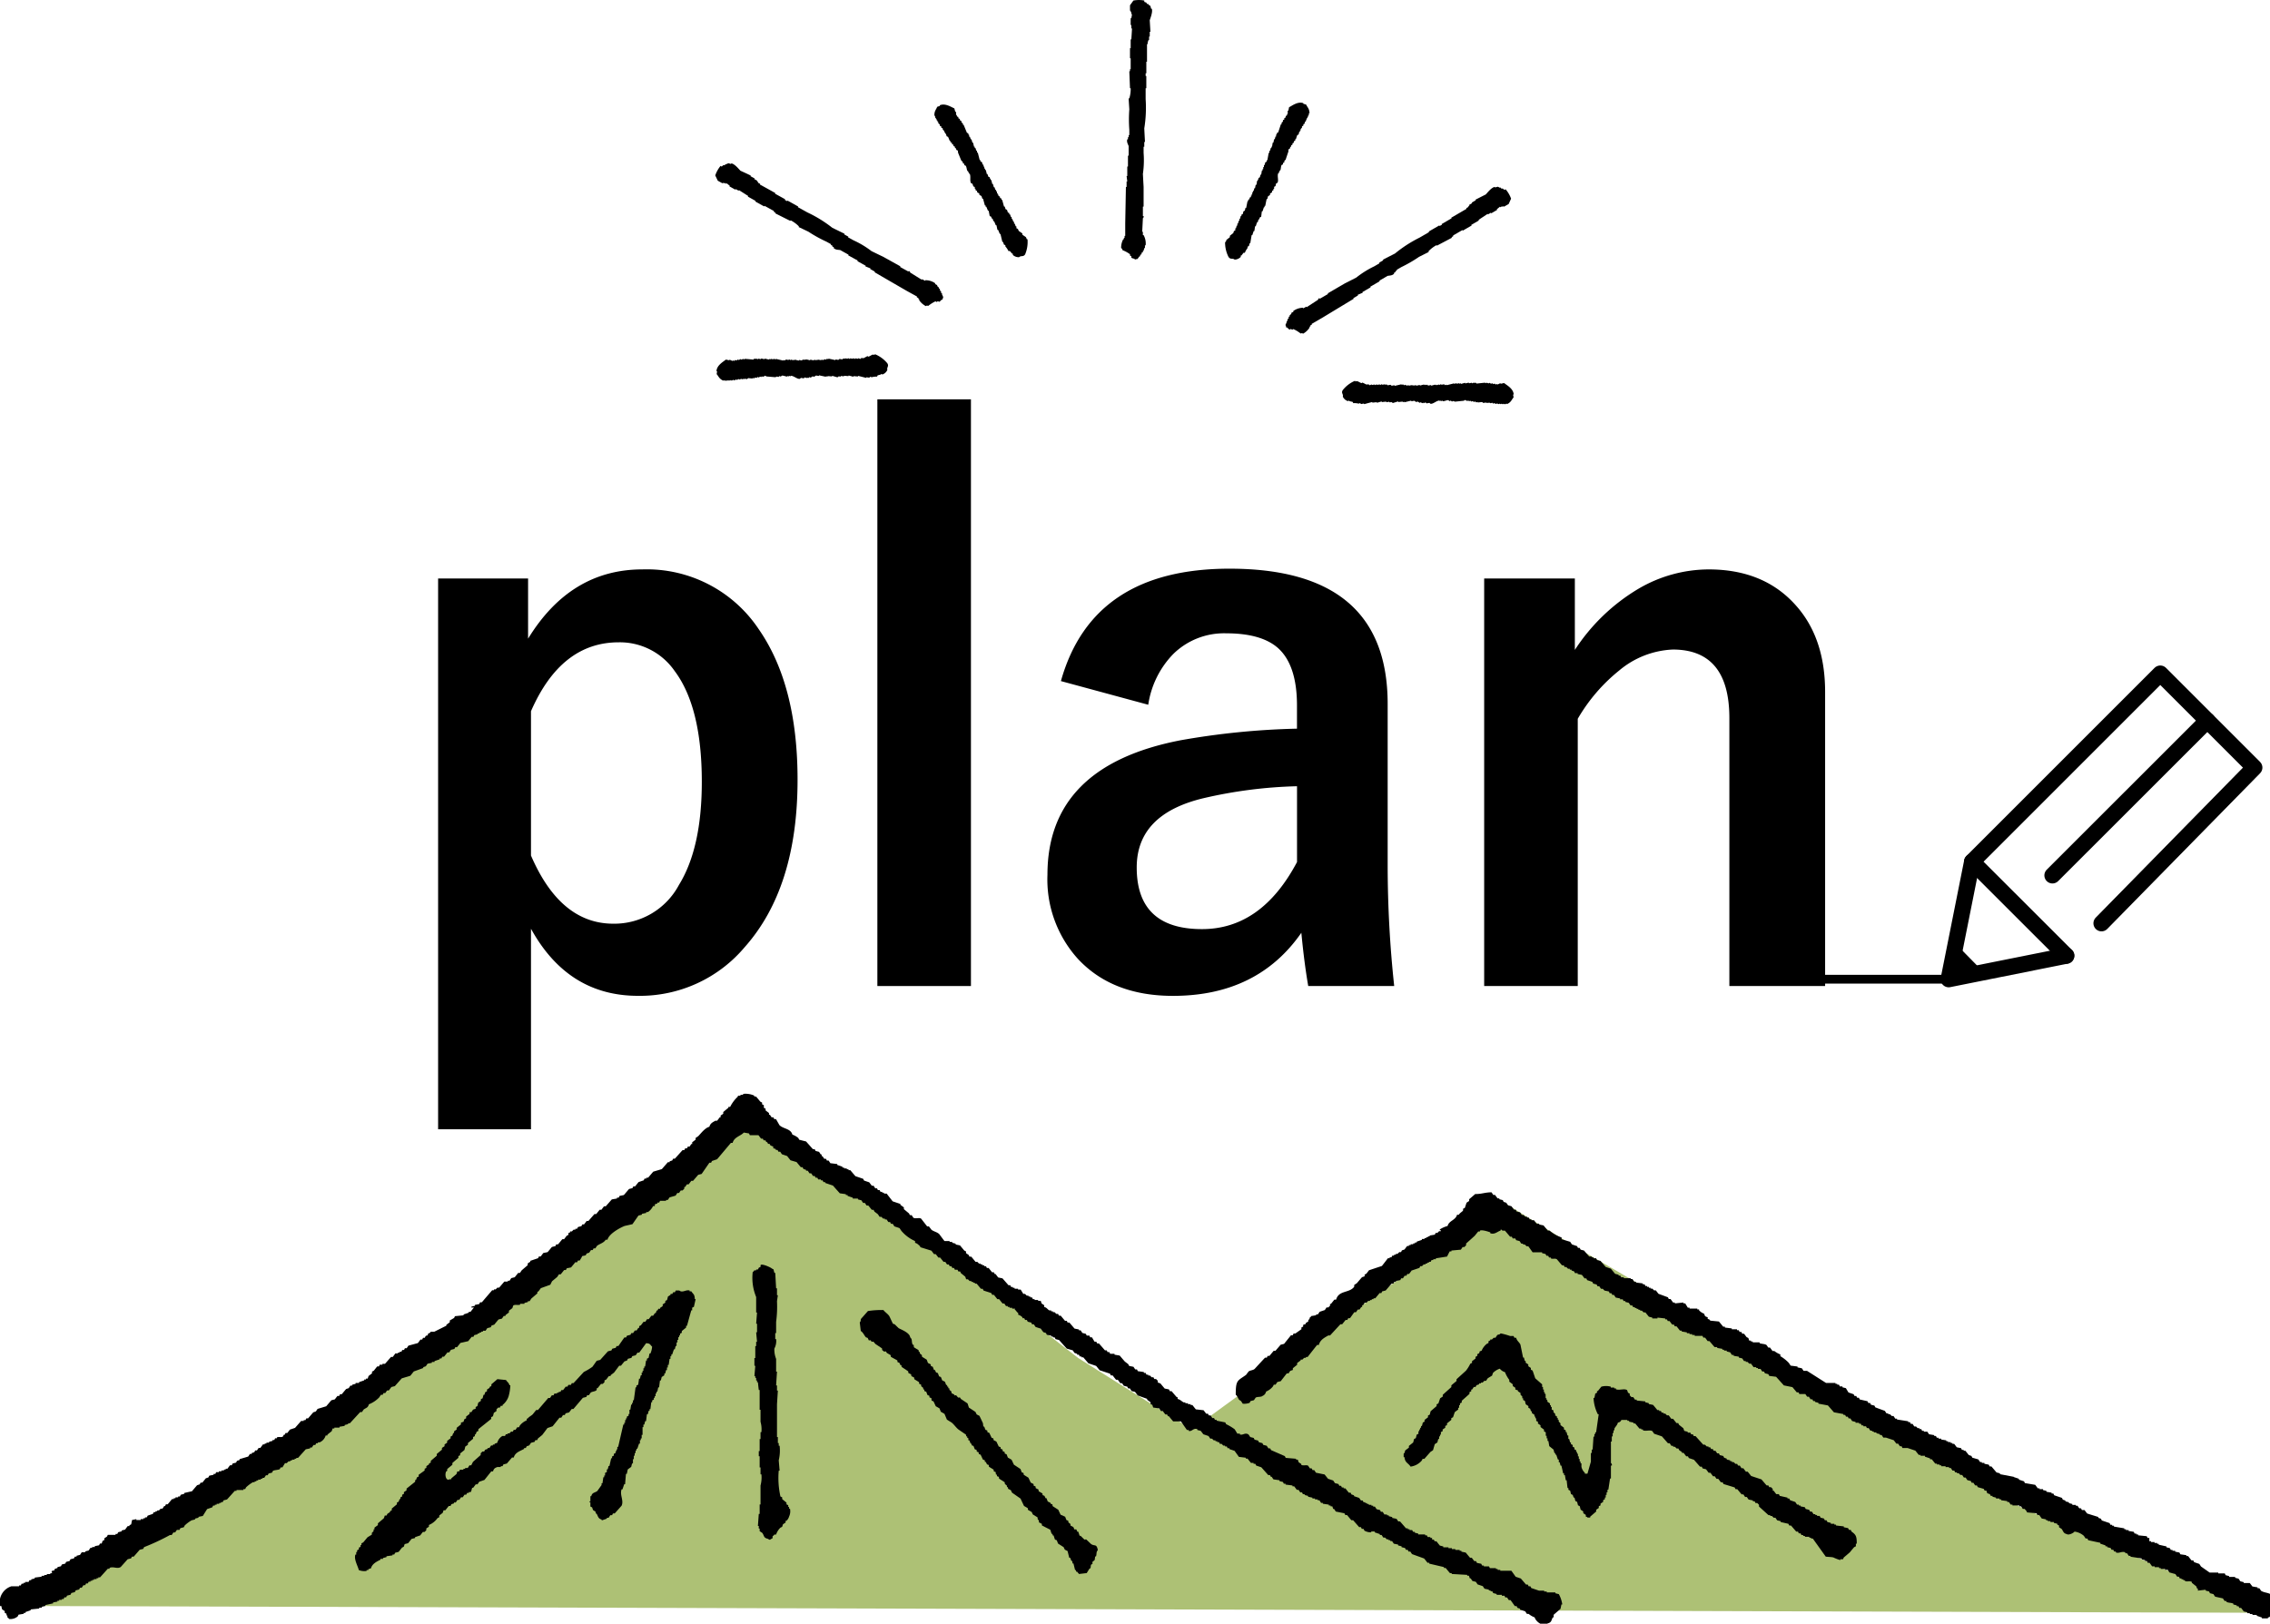
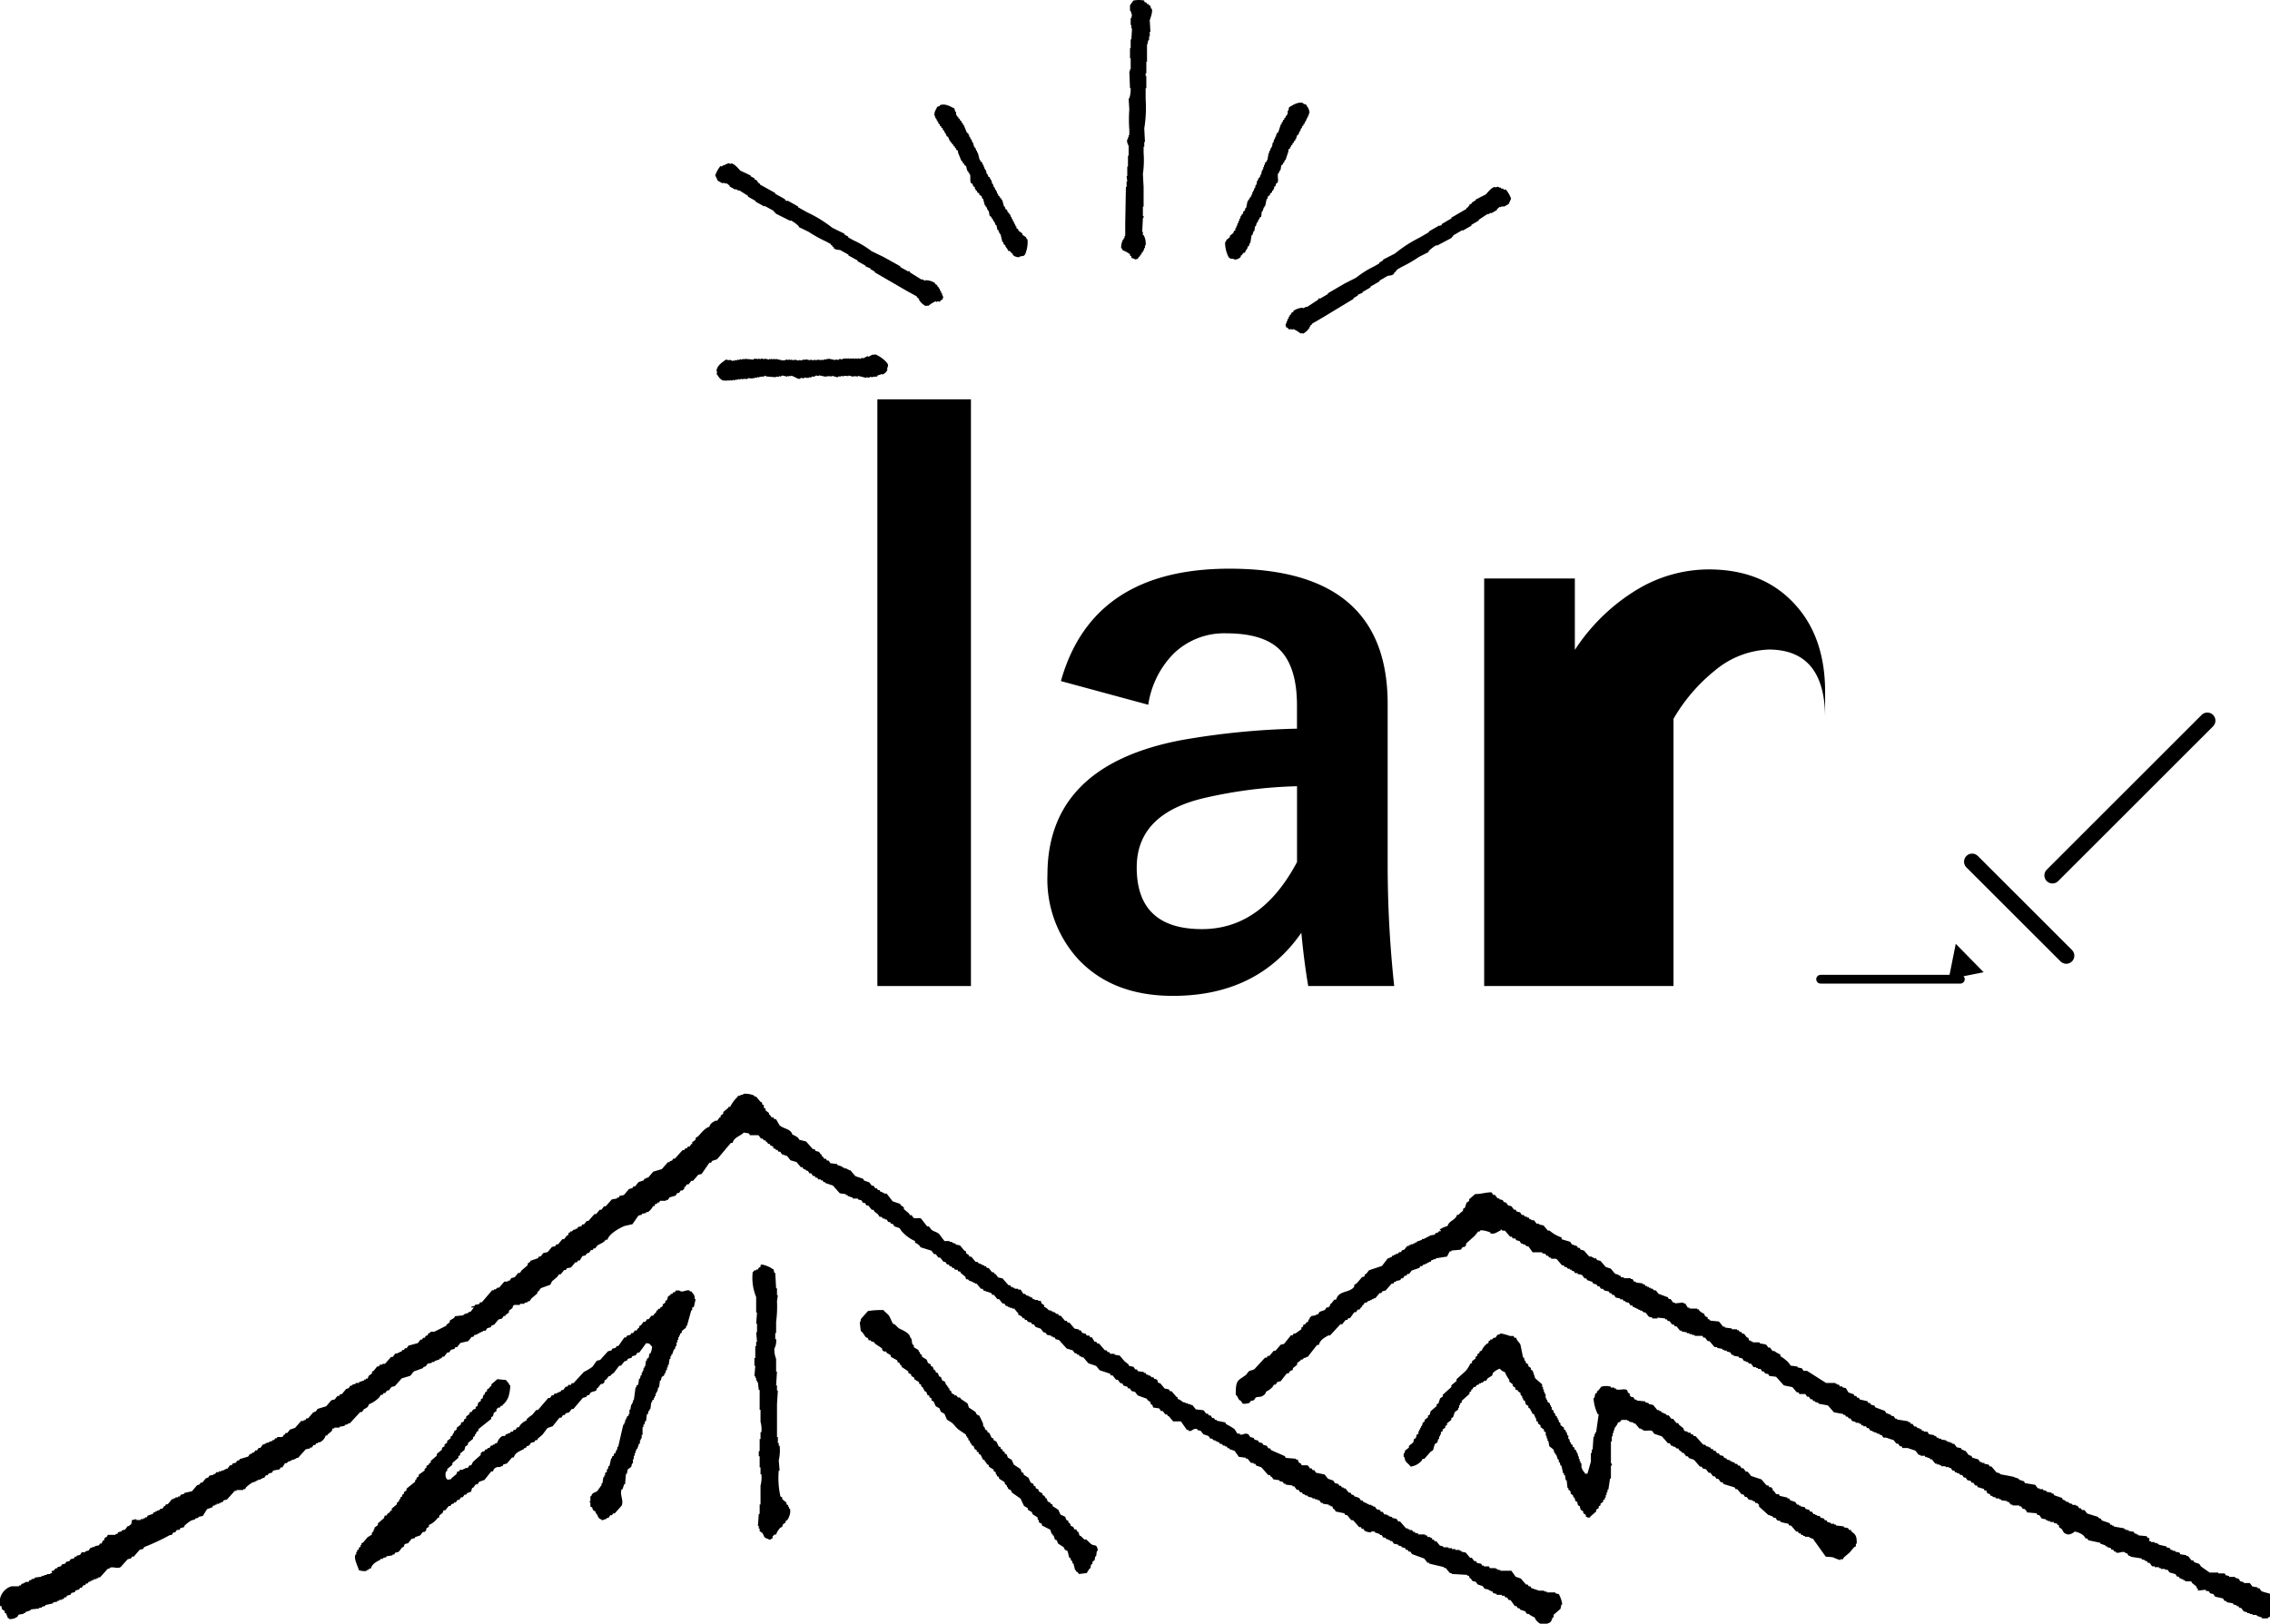
<svg xmlns="http://www.w3.org/2000/svg" id="レイヤー_1" data-name="レイヤー 1" viewBox="0 0 259.878 185.932">
  <defs>
    <style>.cls-1,.cls-2{fill-rule:evenodd;}.cls-2{fill:#adc175;}.cls-3,.cls-4{fill:none;stroke:#000;stroke-linecap:round;stroke-linejoin:round;}.cls-3{stroke-width:1.85px;}</style>
  </defs>
-   <path d="M351.5,271.129v6.893q4.858-7.93,13.08-7.931a15.4,15.4,0,0,1,13.329,6.851q4.443,6.4,4.442,17.232,0,12.375-6.062,19.184a15.68,15.68,0,0,1-12.207,5.564q-8.015,0-12.25-7.682V334.2H341.2V271.129Zm.332,15.2v16.527q3.363,7.806,9.426,7.806a8.384,8.384,0,0,0,7.515-4.443q2.616-4.236,2.616-11.793,0-8.553-3.114-12.706a7.624,7.624,0,0,0-6.394-3.28Q355.28,278.437,351.834,286.326Z" transform="translate(-291.043 -204.887)" />
  <path d="M402.2,250.616V317.8H391.487V250.616Z" transform="translate(-291.043 -204.887)" />
  <path d="M412.5,282.88q3.612-12.872,19.308-12.872,18.1,0,18.1,15.488v18.519a129.939,129.939,0,0,0,.748,13.786h-9.841q-.457-2.616-.789-6.1-5.024,7.226-14.7,7.225-6.936,0-10.879-4.236a13.549,13.549,0,0,1-3.488-9.633q0-12.456,15.239-15.4a86.981,86.981,0,0,1,13.328-1.329v-2.657q0-4.65-2.2-6.6-1.911-1.661-5.9-1.661a8.294,8.294,0,0,0-6.062,2.367,10.522,10.522,0,0,0-2.865,5.813Zm27.031,12.041a52.622,52.622,0,0,0-10.713,1.371q-7.641,1.827-7.639,7.931,0,7.059,7.473,7.059,6.81,0,10.879-7.682Z" transform="translate(-291.043 -204.887)" />
-   <path d="M471.338,271.129v8.18a22.27,22.27,0,0,1,7.308-7.017,15.972,15.972,0,0,1,8.014-2.2q6.352,0,10.007,4.152,3.323,3.736,3.322,9.883V317.8H489.027V287.115q0-7.848-6.477-7.847a10.2,10.2,0,0,0-6.146,2.408,19.833,19.833,0,0,0-4.734,5.522v30.6H460.957V271.129Z" transform="translate(-291.043 -204.887)" />
+   <path d="M471.338,271.129v8.18a22.27,22.27,0,0,1,7.308-7.017,15.972,15.972,0,0,1,8.014-2.2q6.352,0,10.007,4.152,3.323,3.736,3.322,9.883V317.8V287.115q0-7.848-6.477-7.847a10.2,10.2,0,0,0-6.146,2.408,19.833,19.833,0,0,0-4.734,5.522v30.6H460.957V271.129Z" transform="translate(-291.043 -204.887)" />
  <path class="cls-1" d="M422.747,208.527h-.076v.546h-.078v.39h-.079v.156h-.079v.312h-.078v2.024h-.077v1.325H422.2v.312h.077v1.4H422.2v1.247a14.723,14.723,0,0,1-.156,3.35c.024.493.05.988.077,1.479v.078h-.077v.544h-.077v.7a11.021,11.021,0,0,1-.081,2.413c.026.5.052.988.081,1.482v2.258h-.081v1.092h.081a.211.211,0,0,1-.081.234c-.025.518-.052,1.037-.078,1.558h.078v.386h.081a1.964,1.964,0,0,1,.233,1.169h-.079v.314h-.077c-.027.1-.053.207-.077.31h-.081v.158c-.052.025-.1.052-.155.078V234l-.157.077v.156H421.5c-.079.1-.155.208-.233.312a.827.827,0,0,0-.313.077v-.077c-.049-.043-.326-.077-.39-.155v-.157l-.155-.079V234a3.654,3.654,0,0,0-.858-.467c-.048-.185-.02-.147-.156-.234a2.068,2.068,0,0,1,.237-1.014h.076v-.155h.077V231.9h.078v-1.4c.026-1.4.052-2.806.078-4.206h.079v-.624h.077c-.025-.206-.052-.416-.077-.622h.077v-1.091h.079v-1.247h.078v-1.091c-.052-.175-.254-.464-.157-.779h.079V220.6h.078v-.236h.077v-.622a15.613,15.613,0,0,1,0-2.338c-.026-.415-.053-.83-.077-1.246h.077a3.691,3.691,0,0,0,.156-1.169h-.078q-.038-.974-.078-1.946h.078v-.235h.078v-1.246h-.078V210.4h.078v-1.011h.077q.041-.624.077-1.247h-.077v-.389h-.077v-.779h.077c.027-.157.052-.313.077-.468h-.077v-.233h-.077v-.157h-.078v-.624l.391-.544a3.368,3.368,0,0,1,1.246,0v.156l.233.079c.025.051.053.1.077.155h.157v.078c.079.05.157.1.233.154.026.1.051.208.079.313h.078c.134.376-.163,1.08-.233,1.324Q422.709,207.867,422.747,208.527Z" transform="translate(-291.043 -204.887)" />
  <path class="cls-1" d="M377,224.993c-.012.024-.025.043-.039.067.162.09.321.174.48.265a.4.4,0,0,0-.039.068c.115.066.229.129.342.192-.013.019-.025.041-.038.063.045.028.089.052.134.075a.385.385,0,0,1-.039.072l.276.152a.628.628,0,0,0-.039.069q.887.486,1.767.98a.312.312,0,0,1-.033.069c.388.216.771.426,1.156.639a.648.648,0,0,1-.038.07c.09.052.182.1.274.15a.534.534,0,0,0,.036-.068l1.228.683c-.015.022-.025.045-.04.068.366.2.727.405,1.093.607a14.605,14.605,0,0,1,2.853,1.761c.441.213.887.433,1.33.647.022.013.046.024.069.039-.013.018-.026.046-.04.065.16.093.319.177.478.266-.012.021-.028.045-.039.068.208.117.408.226.615.341a10.663,10.663,0,0,1,2.071,1.243c.443.213.887.435,1.332.645.662.369,1.319.731,1.978,1.1-.014.023-.028.046-.038.067.316.176.634.353.954.528l.037-.07c.167.055.167.183.165.183.444.276.885.552,1.327.825a.737.737,0,0,0,.034-.069c.114.062.228.128.342.191a.519.519,0,0,1,.041-.069,1.923,1.923,0,0,1,1.134.362c-.014.024-.027.046-.041.066l.277.154c-.015.024-.027.047-.038.065.075.076.153.148.234.22-.017.027-.025.049-.039.07.043.026.094.051.136.077,0,.059-.006.115-.007.171l.135.078c0,.055,0,.116-.008.173.046.023.091.049.136.075-.012.021-.024.046-.037.07l.161.357a.857.857,0,0,0-.085.307l-.067-.037c-.059.023-.228.251-.325.264-.048-.026-.093-.049-.138-.075-.046.036-.1.064-.141.1l-.14-.079a4.354,4.354,0,0,0-.825.522c-.181-.044-.136-.052-.276.025a2.064,2.064,0,0,1-.773-.694c.011-.026.026-.045.038-.071l-.136-.076.037-.066-.207-.115c.014-.021.026-.043.039-.067q-.612-.34-1.225-.679-1.82-1.053-3.64-2.11a.631.631,0,0,0,.038-.068c-.18-.1-.363-.2-.545-.306a.5.5,0,0,0,.039-.066c-.194-.078-.39-.154-.582-.231a.571.571,0,0,1,.035-.07l-.953-.531c.014-.021.027-.046.04-.066-.366-.2-.728-.4-1.092-.6.015-.022.026-.048.039-.071-.068-.035-.137-.073-.2-.112-.252-.136-.5-.277-.752-.417-.179-.039-.529,0-.756-.242.012-.02.027-.043.038-.066-.069-.036-.137-.076-.2-.116.012-.021.026-.041.037-.065-.068-.037-.136-.077-.206-.115a.409.409,0,0,0,.038-.067c-.18-.1-.364-.2-.545-.3a15.019,15.019,0,0,1-2.043-1.131c-.373-.182-.749-.359-1.125-.539l.035-.066a3.69,3.69,0,0,0-.947-.7c-.013.023-.023.046-.037.067-.578-.29-1.16-.58-1.74-.875.014-.022.026-.045.039-.07-.068-.035-.136-.075-.207-.112a.516.516,0,0,0,.037-.07c-.359-.2-.725-.405-1.089-.6a.562.562,0,0,1-.038.069l-1.022-.569a.744.744,0,0,0,.039-.065c-.295-.164-.586-.328-.883-.491a.552.552,0,0,1,.039-.07c-.352-.222-.7-.447-1.054-.669-.014.019-.025.044-.038.065-.114-.063-.229-.126-.34-.19-.014.023-.026.049-.038.07q-.342-.187-.679-.38c.01-.021.022-.041.036-.069-.125-.1-.249-.2-.373-.291-.011.023-.024.044-.037.068-.066-.041-.134-.075-.2-.114-.011.022-.03.046-.041.069-.045-.026-.091-.051-.135-.078-.013.021-.025.05-.039.07l-.544-.3c-.095-.2-.192-.4-.29-.606a3.484,3.484,0,0,1,.607-1.09c.047.026.091.052.136.075.06-.057.12-.109.181-.164.059,0,.116,0,.174.01.024-.047.054-.095.075-.14.024.012.046.025.068.037.084-.044.169-.084.254-.126.1.025.2.053.306.084.014-.026.027-.047.039-.068.393.063.865.664,1.047.846Q376.4,224.7,377,224.993Z" transform="translate(-291.043 -204.887)" />
  <path class="cls-1" d="M407.714,234.338a.977.977,0,0,1-.719-.261c0-.051-.006-.1-.012-.155a.543.543,0,0,0-.078.006l-.254-.3-.155.011a2,2,0,0,0-.349-.523c0-.052-.008-.1-.01-.155l-.161-.065c-.032-.1-.065-.206-.1-.309l-.078.007c-.075-.306-.147-.616-.22-.922-.026,0-.052,0-.076,0-.063-.15-.125-.305-.189-.456-.026,0-.053,0-.079,0-.039-.178-.075-.358-.114-.539a.664.664,0,0,1-.077,0c-.063-.15-.123-.3-.189-.454-.026,0-.052,0-.077,0-.033-.1-.064-.2-.1-.3-.025,0-.05,0-.076,0-.031-.077-.063-.154-.093-.229-.055-.021-.108-.045-.16-.065-.039-.207-.079-.412-.122-.618l-.078.007c-.06-.152-.126-.306-.187-.456a.666.666,0,0,0-.078,0c0-.054-.008-.106-.01-.157l-.077.007c-.07-.254-.139-.513-.208-.767-.027,0-.051,0-.079,0-.033-.1-.066-.2-.1-.306l-.244-.136c0-.054-.007-.105-.01-.157l-.243-.14c0-.054-.009-.105-.013-.157l-.157-.065c0-.051-.009-.1-.012-.156l-.078.006c0-.077-.011-.156-.017-.234-.054-.023-.107-.047-.161-.068-.033-.1-.065-.2-.1-.3-.054-.023-.108-.047-.16-.068-.175-.283,0-.732-.153-1.082l-.079.006c0-.052-.006-.1-.01-.154a.681.681,0,0,0-.078,0c0-.052-.007-.1-.01-.157l-.078,0c-.1-.175-.09-.44-.2-.61-.053-.024-.107-.045-.16-.068,0-.052-.006-.1-.01-.154-.053-.021-.107-.045-.162-.069,0-.05-.007-.1-.01-.153l-.167-.146c-.125-.3-.248-.608-.375-.912,0-.075-.01-.155-.016-.233l-.16-.066c-.031-.078-.062-.153-.093-.228-.028,0-.052,0-.079,0,0-.051-.007-.1-.011-.156-.051-.024-.1-.045-.158-.068,0-.051-.008-.1-.012-.155l-.159-.065c0-.052-.008-.1-.01-.154-.055-.025-.109-.045-.163-.069-.006-.051-.009-.1-.013-.157a.583.583,0,0,0-.074.006c-.062-.152-.127-.3-.188-.457l-.161-.067c-.032-.1-.067-.2-.1-.305-.028,0-.051,0-.078,0,0-.051-.007-.1-.01-.154l-.077.007c0-.054-.007-.106-.011-.157l-.166-.145c0-.052-.007-.1-.011-.155-.052-.023-.107-.046-.16-.067,0-.052-.007-.106-.011-.157-.053-.021-.107-.045-.159-.065,0-.054-.009-.106-.012-.157l-.167-.145c0-.052,0-.1-.009-.154l-.077.007c0-.052-.007-.106-.011-.157-.028,0-.053,0-.078,0,0-.052-.007-.1-.011-.157l-.077.007c0-.051-.009-.1-.013-.153-.024,0-.051,0-.076,0-.005-.077-.013-.157-.017-.234l-.077,0c-.022-.554.174-.666.32-1.036l.3-.1c0-.027,0-.052,0-.078.632-.271,1.327.225,1.663.356.035.126.069.257.105.383.026,0,.055,0,.079,0,.007.128.02.257.026.388l.077-.007c0,.053.008.1.011.157l.16.068c0,.051.006.1.01.154.054.024.106.045.161.068,0,.052.008.106.011.157.054.021.109.044.161.067,0,.049.008.1.01.153l.165.146c.006.05.011.1.013.155l.076-.007q.189.458.376.913l.16.067.012.155c.024,0,.051,0,.077,0,0,.076.01.155.014.234.027,0,.054,0,.08,0l.1.3.079-.007c.035.129.071.257.106.383.023,0,.051,0,.076,0,.037.154.073.307.109.463.028,0,.052,0,.078,0,0,.049.007.1.011.152.026,0,.052,0,.076,0,.035.1.066.2.1.31l.075-.008c0,.077.012.155.017.232.024,0,.051,0,.077,0,.071.281.142.564.216.842a.678.678,0,0,0,.077,0c0,.054.007.106.01.157.053.023.107.044.161.068.033.1.065.2.1.305a.729.729,0,0,1,.079-.005l.017.234.079,0c0,.076.009.153.015.231a.683.683,0,0,1,.078-.006c0,.052.007.1.01.156.025,0,.052,0,.077,0,.037.154.074.306.11.461.026,0,.052,0,.075,0,.035.1.067.2.1.306.055.021.107.045.16.065l.012.158.077-.008c0,.052.007.1.011.157.026,0,.053,0,.078,0,.039.152.074.306.11.46l.076-.007c.038.129.07.256.106.384.025,0,.051,0,.078,0,.032.1.065.2.1.305.025,0,.051,0,.076,0,0,.051.008.1.013.156.026,0,.051,0,.078,0,.006.077.009.155.016.232.026,0,.051,0,.076,0,0,.052.007.1.011.154.027,0,.053,0,.077,0,0,.051.008.1.011.154.054.023.107.044.161.065,0,.052.007.108.011.159.053.024.107.043.16.066,0,.052.006.1.01.154.027,0,.052,0,.079,0,.068.258.137.512.209.766l.078-.006c.032.1.067.206.1.307.052.023.106.044.161.067.032.1.064.2.1.307.054.021.108.045.161.065,0,.052.007.1.011.156q.041,0,.078-.006c.034.1.066.2.1.3a.681.681,0,0,0,.078,0c0,.08.011.16.016.234.026,0,.052,0,.079,0,.029.1.063.2.1.306.026,0,.05,0,.077,0,.006.077.01.154.016.234l.078-.007c.032.1.064.2.1.3.027,0,.051,0,.078,0,0,.077.01.157.014.233.056.022.107.045.16.066l.1.23c.136.1.275.189.41.286,0,.051.008.1.01.153.137.094.273.19.408.284.032.076.063.151.095.229.029,0,.052,0,.08,0a3.656,3.656,0,0,1-.273,1.736C408.188,234.341,407.939,234.12,407.714,234.338Z" transform="translate(-291.043 -204.887)" />
  <path class="cls-1" d="M392.632,247.246a.962.962,0,0,1-.564.523l-.142-.065a.37.37,0,0,1-.034.069c-.123.036-.251.064-.377.1-.018.045-.04.094-.059.143a2.019,2.019,0,0,0-.627.073c-.046-.023-.1-.043-.14-.065-.047.04-.091.075-.135.111l-.318-.048c-.009.021-.021.044-.031.07l-.918-.227a.361.361,0,0,0-.03.073c-.164-.017-.33-.031-.494-.043a.479.479,0,0,1-.03.068c-.178-.046-.354-.093-.533-.142a.712.712,0,0,0-.026.074c-.165-.017-.329-.03-.5-.042a.332.332,0,0,1-.034.068c-.1-.014-.209-.033-.313-.049-.009.023-.021.047-.031.072-.083-.008-.164-.018-.244-.021-.046.033-.089.076-.136.107-.2-.056-.4-.113-.6-.173a.546.546,0,0,1-.028.073c-.163-.018-.329-.028-.492-.039-.009.023-.022.047-.033.07-.046-.023-.092-.042-.141-.066-.009.026-.021.052-.028.072-.26-.053-.518-.108-.779-.166a.6.6,0,0,1-.032.073c-.105-.017-.212-.032-.316-.051-.079.051-.156.1-.236.151a1.238,1.238,0,0,1-.143-.062c-.078.053-.156.1-.238.154-.045-.021-.091-.04-.14-.06-.044.037-.088.071-.132.112-.049-.024-.1-.041-.143-.061-.011.02-.021.047-.033.07l-.215-.093a1.606,1.606,0,0,1-.133.112c-.106-.017-.21-.031-.316-.052l-.132.113c-.335.028-.649-.337-1.033-.358a.676.676,0,0,0-.03.072c-.051-.021-.1-.043-.144-.064a.693.693,0,0,0-.028.073c-.052-.02-.1-.039-.147-.063-.01.026-.02.047-.029.073-.2.011-.435-.121-.636-.105-.044.039-.089.077-.133.112-.045-.021-.094-.043-.143-.061-.043.037-.088.07-.133.113a1.292,1.292,0,0,0-.14-.061l-.208.077c-.327-.024-.655-.054-.98-.081-.071-.03-.144-.06-.215-.092-.047.036-.092.077-.135.112l-.243-.02a.63.63,0,0,1-.033.069c-.046-.017-.1-.042-.14-.059-.045.035-.09.073-.134.105a1.494,1.494,0,0,1-.143-.055,1.6,1.6,0,0,0-.134.113c-.049-.024-.094-.043-.144-.064-.04.04-.088.077-.132.114-.047-.019-.1-.044-.145-.06q-.012.032-.03.069c-.163-.014-.327-.025-.491-.044-.045.04-.089.072-.135.113-.1-.017-.209-.033-.314-.047-.011.021-.022.045-.033.068-.045-.019-.094-.041-.139-.059-.012.021-.022.044-.034.068l-.142-.06-.2.079c-.05-.019-.1-.04-.145-.062-.044.038-.085.078-.131.113l-.143-.063a1.338,1.338,0,0,1-.136.11c-.047-.017-.094-.038-.142-.059l-.206.08c-.044-.017-.092-.04-.141-.059-.01.025-.02.047-.033.073-.045-.021-.094-.041-.142-.061-.011.022-.02.047-.032.068-.048-.018-.094-.042-.141-.061-.011.026-.022.047-.034.073a1.34,1.34,0,0,0-.14-.06c-.009.02-.022.045-.031.071-.072-.033-.142-.063-.216-.1-.01.024-.018.052-.028.075-.507-.234-.516-.461-.776-.76.016-.1.032-.213.05-.319-.026-.009-.047-.018-.07-.028.043-.685.8-1.076,1.075-1.316.128.025.26.058.39.082.013-.026.019-.049.03-.07.12.049.239.1.357.151a.451.451,0,0,0,.029-.072l.145.063c.045-.038.089-.075.135-.112a1.118,1.118,0,0,0,.143.06c.042-.038.086-.072.133-.107.047.019.093.04.142.061l.134-.113c.047.019.1.04.141.062l.206-.083c.049.019.1.044.142.061a.294.294,0,0,0,.028-.069c.33.025.66.055.987.086a1.318,1.318,0,0,1,.131-.113c.048.017.1.038.142.056.011-.023.023-.046.032-.068.07.031.143.059.214.094.015-.026.022-.051.033-.072.1.015.212.035.316.051a.4.4,0,0,0,.03-.075c.13.033.263.054.392.084l.028-.072c.153.037.307.074.46.117.01-.029.022-.047.033-.075l.139.063a.55.55,0,0,0,.032-.074c.107.021.211.036.321.055.009-.021.018-.046.03-.072l.214.094a.339.339,0,0,1,.03-.073c.281.066.567.131.847.194.012-.021.019-.048.032-.071l.143.064c.047-.036.089-.077.134-.112.106.019.209.038.315.051.011-.023.022-.046.032-.07.07.029.143.061.216.09.008-.023.018-.045.029-.071.073.03.145.063.216.091a.482.482,0,0,1,.031-.07c.046.021.093.038.14.061.012-.026.023-.047.032-.07.154.036.308.075.46.114.01-.028.022-.05.031-.073.105.016.211.037.319.052.043-.037.089-.07.132-.113.046.022.093.04.142.064.009-.024.023-.049.032-.073.045.022.1.04.142.062a.749.749,0,0,0,.028-.071c.158.036.31.074.464.113.009-.021.02-.049.029-.075.13.03.258.056.39.086.011-.024.021-.045.03-.068.106.012.213.031.318.048.01-.022.019-.046.031-.073.047.023.093.042.143.063.011-.023.019-.047.033-.073.072.033.143.061.215.095a.615.615,0,0,1,.028-.071l.144.059c.01-.022.018-.048.029-.075.046.023.1.044.143.066.043-.037.088-.074.132-.114.049.021.1.045.146.066a1.073,1.073,0,0,1,.134-.11,1.5,1.5,0,0,1,.138.058.325.325,0,0,0,.032-.074c.263.058.522.112.778.171a.78.78,0,0,1,.03-.075c.107.016.212.035.317.054.046-.04.089-.078.136-.113.1.014.212.032.317.049.045-.037.088-.077.133-.11.049.019.095.043.142.059.01-.021.021-.045.032-.073.105.019.212.038.315.054a.435.435,0,0,1,.032-.07c.073.033.143.061.214.093.012-.028.022-.046.032-.073.1.017.211.039.318.056a.557.557,0,0,1,.032-.076c.068.033.142.063.209.091.014-.023.022-.044.034-.068.1.016.209.033.318.053.008-.027.019-.048.028-.074.072.028.147.061.216.091.046-.034.089-.073.133-.112.084.007.164.014.246.024.148-.08.294-.157.441-.237.046.024.094.043.141.066.147-.083.293-.16.441-.24.083.01.167.018.246.022.012-.024.02-.047.032-.07a3.61,3.61,0,0,1,1.416,1.036C392.85,246.829,392.54,246.946,392.632,247.246Z" transform="translate(-291.043 -204.887)" />
  <path class="cls-1" d="M459.962,227.751c.013.021.023.044.037.065-.156.091-.314.183-.471.276a.434.434,0,0,1,.038.066c-.11.066-.225.132-.337.2a.3.3,0,0,1,.039.066c-.041.028-.088.052-.132.077a.624.624,0,0,0,.039.071c-.087.053-.182.1-.272.158.013.02.026.042.04.066l-1.747,1.017c.01.023.022.045.033.066-.381.226-.759.445-1.14.667a.247.247,0,0,0,.042.067c-.092.052-.184.106-.275.156a.593.593,0,0,1-.038-.067q-.609.354-1.212.7a.572.572,0,0,1,.037.067q-.538.315-1.078.626a14.752,14.752,0,0,0-2.816,1.821c-.438.224-.882.449-1.317.675a.557.557,0,0,0-.068.037c.014.022.025.047.04.066l-.471.274c.012.023.027.046.038.071-.206.118-.4.232-.608.351a10.8,10.8,0,0,0-2.045,1.281c-.439.225-.881.454-1.322.675-.652.38-1.3.757-1.953,1.138.014.02.025.044.039.069-.315.18-.626.364-.943.548a.53.53,0,0,0-.04-.07.2.2,0,0,0-.16.182c-.437.287-.873.57-1.307.854a.373.373,0,0,1-.038-.07c-.114.067-.227.134-.339.2a.673.673,0,0,1-.038-.068,1.92,1.92,0,0,0-1.127.385c.012.021.023.044.037.066-.092.053-.182.1-.27.157l.037.067c-.071.073-.153.151-.228.224.016.024.026.047.041.066-.045.028-.092.054-.136.081,0,.059.007.115.009.174-.044.027-.092.052-.132.078,0,.057,0,.114.011.173-.044.025-.091.052-.132.079a.747.747,0,0,0,.039.067c-.056.12-.106.237-.161.358a.777.777,0,0,1,.094.307c.024-.011.044-.024.069-.036.057.021.229.243.33.257.047-.026.089-.054.134-.077.049.032.1.062.145.095.047-.028.088-.054.133-.079a3.868,3.868,0,0,1,.836.507c.183-.049.139-.057.278.02a2.054,2.054,0,0,0,.757-.716.341.341,0,0,0-.037-.067c.045-.025.092-.051.136-.079-.014-.021-.026-.043-.039-.065.066-.041.138-.081.2-.121-.012-.021-.025-.042-.039-.065.405-.233.807-.47,1.213-.705,1.194-.723,2.4-1.452,3.6-2.178a.674.674,0,0,1-.037-.068c.174-.1.357-.208.536-.318a.456.456,0,0,1-.037-.065c.189-.082.386-.163.575-.244-.01-.023-.025-.044-.035-.071.312-.18.624-.363.941-.545l-.04-.068c.36-.21.718-.416,1.079-.628-.014-.021-.026-.045-.039-.066.068-.04.133-.078.2-.116l.74-.432c.177-.044.53-.015.751-.256a.424.424,0,0,1-.039-.068c.068-.038.135-.077.2-.119-.01-.02-.026-.042-.04-.065.069-.036.136-.081.2-.118-.01-.021-.025-.046-.037-.067.177-.1.36-.208.537-.313A15.53,15.53,0,0,0,453.5,234.3c.367-.185.739-.372,1.112-.557a.57.57,0,0,1-.039-.068,3.665,3.665,0,0,1,.931-.719c.016.02.025.044.04.064q.859-.453,1.722-.91c-.011-.021-.029-.042-.041-.066.068-.039.137-.079.206-.121a.642.642,0,0,1-.041-.065c.36-.209.718-.418,1.078-.626.014.022.026.044.042.066.333-.195.669-.389,1.01-.586l-.042-.068q.435-.255.874-.509a.35.35,0,0,0-.039-.069l1.043-.689a.688.688,0,0,0,.036.064l.335-.193c.015.02.027.043.043.065.226-.131.447-.257.672-.393l-.039-.066c.122-.1.243-.2.368-.3a.454.454,0,0,0,.038.068c.066-.04.133-.079.2-.115a.366.366,0,0,0,.039.064l.133-.077c.014.021.025.047.038.069.181-.107.362-.21.542-.314.09-.2.183-.407.275-.612a3.289,3.289,0,0,0-.629-1.076l-.135.076c-.06-.053-.121-.107-.186-.161l-.166.009a.735.735,0,0,1-.079-.134l-.072.039c-.082-.042-.169-.082-.252-.121-.1.026-.208.057-.308.087-.013-.023-.027-.045-.039-.068-.392.073-.854.685-1.031.867C460.749,227.35,460.357,227.552,459.962,227.751Z" transform="translate(-291.043 -204.887)" />
  <path class="cls-1" d="M432.389,234.614a.985.985,0,0,0,.7-.31v-.156h.078c.078-.1.158-.208.235-.312h.154a2.056,2.056,0,0,1,.312-.544v-.157l.157-.076c.026-.1.051-.209.077-.315h.078c.052-.309.1-.622.157-.933h.075c.054-.155.106-.312.157-.468h.078c.028-.182.053-.364.078-.544h.079c.051-.156.1-.312.157-.469h.076c.026-.1.052-.206.08-.311h.077q.039-.12.075-.234l.157-.078c.026-.207.051-.414.079-.623h.076c.052-.155.106-.312.157-.467h.078v-.156h.078c.05-.258.1-.519.156-.779h.078c.026-.1.052-.208.078-.312l.233-.155v-.155l.235-.157v-.155c.049-.027.1-.053.153-.08v-.154h.081v-.234l.155-.079c.025-.1.05-.206.076-.31l.157-.078c.154-.3-.054-.73.079-1.09h.078v-.156h.077v-.157h.077c.093-.18.06-.444.155-.623l.156-.077v-.156l.158-.078v-.154l.155-.158c.1-.31.207-.623.313-.934V222l.154-.077c.026-.079.053-.156.077-.233h.08v-.158l.156-.078V221.3l.154-.078v-.155c.053-.025.1-.052.158-.078v-.157h.077c.051-.156.1-.31.154-.468l.157-.077c.025-.105.052-.208.079-.312h.077v-.153h.077v-.16l.156-.154v-.155l.157-.079v-.156l.153-.077v-.156l.157-.155v-.156h.078v-.157h.078v-.155h.077V218.1h.08v-.234h.079c-.015-.555-.223-.653-.392-1.012l-.31-.079V216.7c-.651-.23-1.31.313-1.636.467-.026.13-.053.26-.077.39h-.079v.389h-.079v.156l-.155.078v.155c-.051.027-.1.052-.155.078v.157l-.158.078v.155l-.156.155v.156h-.076q-.156.468-.311.936c-.055.025-.106.051-.157.077v.156h-.079v.235h-.076c-.026.1-.052.207-.078.31h-.077c-.026.13-.054.26-.081.39h-.077c-.027.156-.053.31-.076.468H436.6v.154h-.078c-.025.1-.05.208-.078.313h-.078v.233h-.076c-.052.284-.105.571-.157.857h-.078v.156c-.053.026-.106.052-.156.078-.027.1-.05.207-.078.311h-.078v.235h-.08v.233h-.077v.155h-.076c-.028.157-.053.313-.079.468h-.076c-.027.1-.052.208-.081.312-.049.026-.1.053-.152.078v.155h-.08v.156h-.076c-.03.157-.053.312-.079.468H434.8c-.027.128-.053.258-.079.39h-.078c-.024.1-.052.206-.078.311h-.076v.155h-.081v.235h-.075v.155h-.079v.155l-.156.078v.156c-.051.027-.1.053-.154.078v.157h-.08c-.051.258-.1.519-.155.776h-.079c-.026.106-.052.21-.078.313l-.154.078c-.026.1-.053.209-.077.313-.055.025-.1.051-.158.077v.155h-.078c-.026.1-.053.207-.077.31h-.079v.235h-.077c-.026.1-.052.208-.077.313H432.7v.235h-.077c-.026.1-.052.206-.08.309h-.077v.235l-.157.077c-.024.078-.05.156-.077.234-.13.1-.263.209-.389.312v.155l-.39.311c-.025.08-.051.157-.077.234h-.08a3.635,3.635,0,0,0,.39,1.715C431.916,234.649,432.148,234.412,432.389,234.614Z" transform="translate(-291.043 -204.887)" />
-   <path class="cls-1" d="M444.773,250.308a.966.966,0,0,0,.577.511l.14-.063a.479.479,0,0,1,.03.067c.127.032.257.057.382.087.021.048.044.093.065.143a2.034,2.034,0,0,1,.627.056c.046-.022.1-.041.141-.063.043.038.092.071.137.108.1-.021.209-.037.314-.057a.5.5,0,0,1,.034.07c.3-.082.607-.164.915-.243.01.021.019.045.029.072.164-.02.329-.037.493-.053.011.023.02.046.03.067.177-.05.354-.1.531-.153a.621.621,0,0,0,.031.074c.162-.021.325-.037.488-.052.013.023.025.045.036.069.106-.018.21-.039.314-.059a.77.77,0,0,0,.033.071c.082-.01.164-.02.241-.023.049.032.09.071.14.1.2-.06.4-.121.6-.184a.676.676,0,0,1,.03.072c.163-.019.33-.035.494-.05a.392.392,0,0,0,.033.069c.046-.023.091-.043.14-.065a.394.394,0,0,0,.03.072c.26-.062.514-.122.771-.186.011.027.025.05.037.074.1-.018.21-.038.313-.059.08.052.162.1.24.15l.144-.066c.078.05.156.1.236.15l.14-.065c.047.035.092.069.138.11l.14-.065c.013.024.022.048.033.071.069-.032.143-.064.214-.095.045.033.091.07.137.108.106-.02.207-.038.312-.059l.135.109c.335.021.644-.35,1.03-.379.007.024.02.045.03.072.049-.023.093-.045.142-.066.01.023.022.047.031.074.048-.024.094-.045.14-.067.014.024.021.046.034.07.2.009.429-.13.63-.119.05.039.091.076.136.113.047-.023.1-.046.144-.065.044.036.09.072.135.11.047-.022.1-.043.138-.064l.21.075c.323-.032.656-.069.981-.1.068-.031.142-.064.213-.1a1.531,1.531,0,0,0,.135.11l.24-.024c.014.024.025.048.035.068.047-.017.1-.044.139-.061a1.53,1.53,0,0,1,.139.1c.047-.018.1-.041.144-.064.042.04.089.075.134.112.047-.023.1-.043.14-.066.043.041.094.077.138.114.047-.022.1-.047.14-.066.013.024.019.047.034.072.165-.018.325-.034.489-.054.044.037.089.071.136.109l.315-.054c.011.02.022.043.033.068.046-.021.091-.043.141-.062a.472.472,0,0,1,.032.068c.05-.02.094-.043.143-.063l.206.076c.047-.023.093-.044.14-.065.047.035.09.075.137.11l.141-.066a1.494,1.494,0,0,0,.137.107c.048-.017.093-.041.146-.061l.2.076c.043-.018.09-.043.14-.065a.338.338,0,0,0,.034.072c.045-.02.091-.042.142-.06a.682.682,0,0,0,.033.067c.047-.021.09-.044.139-.065a.3.3,0,0,0,.033.07c.045-.02.094-.04.141-.064.011.024.02.048.031.074.069-.035.14-.067.215-.1a.673.673,0,0,0,.032.073c.5-.244.5-.472.758-.775-.018-.1-.036-.212-.056-.318.027-.009.046-.018.069-.028-.056-.688-.824-1.062-1.1-1.3-.126.03-.26.061-.392.089-.01-.02-.017-.049-.03-.07-.117.053-.232.109-.354.161-.011-.022-.02-.049-.03-.075-.048.026-.1.046-.142.068-.045-.036-.092-.072-.139-.106-.044.019-.091.038-.138.061-.048-.034-.091-.071-.14-.1-.041.019-.088.039-.137.06-.047-.037-.092-.069-.136-.108-.047.021-.1.043-.143.064l-.207-.077c-.045.021-.095.042-.142.063a.7.7,0,0,1-.031-.068c-.329.031-.655.067-.981.1-.044-.038-.093-.076-.135-.109l-.14.059a.4.4,0,0,1-.033-.065c-.072.028-.145.062-.217.095-.011-.026-.018-.049-.03-.072-.1.019-.211.041-.317.06-.011-.023-.021-.047-.034-.075-.126.034-.254.061-.388.093l-.028-.073c-.154.041-.3.084-.457.125a.72.72,0,0,1-.034-.074c-.047.024-.093.045-.142.069-.012-.026-.019-.047-.031-.074-.1.023-.211.04-.32.061-.01-.022-.019-.048-.031-.073-.07.035-.138.069-.208.1-.011-.026-.023-.047-.032-.071-.286.071-.567.142-.847.21a.469.469,0,0,1-.031-.068L456.5,249c-.047-.036-.088-.074-.136-.108-.1.018-.208.04-.31.053a.675.675,0,0,1-.034-.066c-.07.033-.142.064-.215.1a.808.808,0,0,0-.035-.073c-.065.032-.143.065-.213.1a.217.217,0,0,0-.03-.072c-.045.023-.092.042-.141.065a.722.722,0,0,1-.029-.072l-.461.125a.35.35,0,0,0-.033-.071c-.1.017-.207.039-.314.058l-.136-.106a1.021,1.021,0,0,0-.14.063.728.728,0,0,1-.032-.072l-.144.064a.638.638,0,0,0-.033-.071c-.152.039-.306.08-.455.122a.439.439,0,0,1-.033-.073c-.131.031-.255.06-.387.093-.013-.024-.019-.046-.034-.07-.1.017-.213.039-.314.057-.012-.025-.021-.047-.034-.072-.045.022-.094.044-.14.065a.713.713,0,0,1-.031-.07c-.076.032-.148.064-.215.094l-.033-.067c-.044.017-.091.042-.14.063-.01-.024-.022-.048-.033-.074-.047.023-.094.046-.141.067-.045-.036-.09-.074-.134-.108-.049.019-.1.044-.142.065-.044-.041-.092-.072-.14-.109-.043.021-.092.042-.139.063a.616.616,0,0,1-.03-.073c-.262.064-.518.122-.774.182a.6.6,0,0,1-.033-.073c-.11.021-.21.043-.316.06-.043-.038-.088-.072-.135-.108-.105.015-.214.038-.317.058-.048-.039-.093-.076-.138-.111-.049.021-.092.046-.14.063a.5.5,0,0,1-.032-.07c-.107.017-.211.04-.314.057a.73.73,0,0,0-.036-.067c-.073.032-.141.061-.212.095-.008-.025-.021-.045-.032-.071-.107.02-.214.042-.317.059-.011-.024-.018-.047-.031-.071-.066.033-.141.066-.211.095a.645.645,0,0,1-.03-.068c-.106.017-.211.034-.321.057-.007-.024-.019-.046-.029-.072-.07.033-.144.065-.212.1-.047-.033-.092-.07-.137-.107-.081.006-.164.014-.247.024-.148-.075-.3-.151-.444-.225l-.14.066c-.148-.078-.3-.152-.447-.226l-.244.024c-.011-.024-.019-.048-.031-.069a3.55,3.55,0,0,0-1.4,1.065C444.547,249.9,444.859,250,444.773,250.308Z" transform="translate(-291.043 -204.887)" />
-   <polygon class="cls-2" points="0.143 183.897 32.47 164.679 65.586 144.771 86.137 127.918 89.635 129.198 123.441 155.513 136.455 163.692 156.574 149.007 172.443 137.869 180.229 142.7 231.282 172.563 259.373 184.685 0.143 183.897" />
  <path class="cls-1" d="M291.186,388.784c.033.131.065.264.1.395.1.066.2.131.3.2v.2c.065.033.131.067.2.1v.2h.1v.2c.032.049.136.087.2.2a1.273,1.273,0,0,0,.985-.294c.033-.065.065-.133.1-.2.2-.033.395-.065.592-.1v-.1h.2v-.1l.591-.2v-.1l.985-.1v-.1h.295v-.1l.4-.1v-.1l.886-.195v-.1c.164-.035.331-.069.5-.1v-.1h.2v-.1h.3V388h.2l.1-.2h.2l.1-.195.395-.1c.033-.065.065-.133.1-.2l.395-.1c.034-.065.066-.131.1-.2l.394-.1c.033-.066.065-.134.1-.2h.195c.069-.1.134-.2.2-.294h.2c.033-.065.065-.131.1-.2h.2c.034-.065.066-.131.1-.2h.2v-.1h.2v-.1h.2v-.1h.3v-.1h.2v-.1h.2c.3-.33.592-.656.886-.984h.2v-.1c.456-.193.871.161,1.279-.1.265-.294.527-.591.792-.886l.393-.1c.033-.066.064-.132.1-.2h.2c.231-.26.461-.525.689-.788l.4-.1c.033-.067.065-.133.1-.2a25.539,25.539,0,0,0,2.956-1.382h.2l.2-.3h.2l.2-.294h.3c.032-.066.065-.131.1-.2l.393-.1c.033-.066.065-.131.1-.2a4.181,4.181,0,0,1,.788-.593l.4-.1v-.1l.392-.1v-.1c.165-.034.327-.067.494-.1.164-.265.328-.527.493-.789.2-.068.393-.133.59-.2l.1-.2h.2v-.1h.2v-.1h.294v-.1h.2v-.1h.2c.033-.065.066-.133.1-.2.132-.031.263-.065.394-.1.3-.327.591-.658.889-.985h.2v-.1h.788v-.1h.2c.033-.066.066-.13.1-.2a4.32,4.32,0,0,1,.788-.592h.2v-.1h.2v-.1h.2v-.1h.3v-.1h.195v-.1h.2c.066-.1.131-.2.2-.295h.2c.035-.066.067-.134.1-.2.132-.034.263-.066.393-.1.034-.066.066-.132.1-.2.192-.117.6-.095.787-.2.034-.066.066-.132.1-.2h.2c.1-.163.2-.326.3-.491h.2l.195-.2h.2v-.1h.2v-.1h.3v-.1h.195v-.1h.2l.887-.985.493-.1v-.1h.2c.066-.1.131-.2.2-.294h.2c.032-.066.065-.131.1-.2h.195v-.1h.2a1.234,1.234,0,0,0,.692-.786h.2v-.1q.246-.2.492-.4c.033-.1.065-.2.1-.3h.2v-.1h.59v-.1c.2-.033.395-.065.592-.1v-.1l.395-.1v-.1h.2l1.181-1.282h.2q.1-.147.2-.294c.3-.211.48-.187.592-.593a3.309,3.309,0,0,0,1.181-.787c.069-.1.134-.2.2-.3h.2c.032-.067.065-.132.1-.2h.2l.2-.295h.2c.1-.134.2-.265.3-.4.131-.034.265-.066.395-.1.262-.3.523-.593.789-.888.326-.1.656-.2.984-.3.131-.163.262-.326.393-.491.363-.131.726-.262,1.085-.395v-.1c.1-.034.2-.066.295-.1.067-.1.134-.2.2-.295.165-.033.329-.066.493-.1v-.1h.3v-.1l.589-.2v-.1h.2c.033-.065.065-.131.1-.2h.2c.131-.164.265-.33.394-.494h.2c.066-.1.13-.2.2-.294.131-.034.262-.069.394-.1l.1-.2h.2c.131-.165.266-.329.395-.492.3-.065.59-.131.886-.2.132-.164.264-.327.393-.492h.2l.1-.2c.13-.034.262-.066.392-.1v-.1h.2v-.1h.2v-.1h.2v-.1h.3c.067-.1.131-.2.2-.3l.393-.1c.033-.066.065-.131.1-.2.1-.033.2-.066.3-.1.164-.2.328-.4.492-.592l.394-.1.2-.3h.2v-.1c.131-.1.264-.2.395-.3v-.2c.131-.1.262-.2.395-.3.034-.1.066-.2.1-.294.207-.15.509-.015.789-.1v-.1h.492v-.1l.394-.1v-.1h.2c.066-.1.129-.2.195-.3.233-.2.462-.395.691-.592v-.2h.1c.1-.131.2-.262.3-.4l1.083-.392c.064-.131.13-.265.2-.4l.589-.491c.066-.1.133-.2.2-.3h.2l.393-.492h.2c.033-.067.066-.133.1-.2.164-.032.328-.064.492-.1l.492-.589h.2c.034-.069.067-.134.1-.2h.2c.1-.165.2-.329.295-.5l.393-.1c.032-.065.067-.131.1-.2l.3-.1c.065-.1.131-.2.2-.295h.2c.032-.066.065-.131.1-.2h.2c.066-.1.131-.2.2-.3.36-.25.753-.316.988-.69h.2c.17-.66,1.349-1.329,1.968-1.576l.891-.2c.229-.329.459-.657.688-.987.133-.032.263-.065.394-.1v-.1l.494-.1v-.1h.2a1.773,1.773,0,0,0,.592-.689h.2v-.2c.1-.032.2-.064.294-.1v-.1h.2c.031-.065.065-.13.1-.2h.691v-.1h.2l.2-.294c.231-.067.459-.132.691-.2l.195-.3h.2c.066-.1.13-.2.2-.294h.2l.2-.2v-.2h.1c.067-.1.133-.2.2-.3h.2c.1-.131.2-.262.3-.4h.2l.592-.689c.131-.034.262-.066.393-.1l.887-1.283h.195c.035-.065.068-.131.1-.2.2-.065.393-.132.59-.2.527-.624,1.053-1.25,1.576-1.871h.2c.18-.686.91-.773,1.279-1.184l.592.1c.033.065.066.131.1.2h.985c.1.13.2.265.3.395h.2c.032.065.067.131.1.195h.2c.032.067.065.133.1.2h.1c.033.068.066.133.1.2h.2v.1a.784.784,0,0,0,.395.2v.2c.1.031.2.064.294.1v.1h.2c.034.069.066.134.1.2h.2l.2.294c.195.065.394.131.592.2q.195.246.392.491l.691.2c.164.2.33.4.494.593h.195c.034.066.066.13.1.2l.3.1v.1h.195c.065.1.133.2.2.3h.195c.069.1.135.2.2.3h.2c.032.066.065.133.1.2h.2c.032.065.066.13.1.2h.3v.1h.2c.032.066.065.132.1.2h.2v.1c.294.1.59.2.886.3.262.3.524.592.788.886.23.034.461.066.691.1v.1h.2v.1l.59.2v.1h.593v.1l.393.1c.066.1.13.2.2.3h.2c.066.1.132.2.2.3h.195c.132.164.266.328.4.494h.2c.032.065.066.13.1.2.132.1.262.2.393.3.067.1.134.2.2.3h.2l.2.2h.2v.1h.2c.066.1.13.2.2.294h.195c.034.068.067.135.1.2h.2c.064.1.131.2.195.3.2.065.4.13.593.2.066.1.131.2.2.3a4.346,4.346,0,0,0,1.577,1.182v.2c.3.085.376.235.592.4v.1c.426.132.853.265,1.282.4l.294.393h.2c.1.131.2.262.3.394h.2c.132.164.262.329.393.493h.2c.065.1.131.2.2.3h.2c.034.066.066.131.1.2h.2c.032.065.066.131.1.2h.195c.033.066.068.131.1.2h.3c.032.067.068.134.1.2h.2c.034.065.067.131.1.2.163.132.328.262.492.4.033.1.068.2.1.294h.2l.2.2h.2v.1h.2v.1h.2v.1h.2l.491.589h.2c.032.068.065.134.1.2l.887.294c.036.065.069.131.1.2h.2c.13.164.261.33.393.494h.2c.132.164.263.328.393.494h.2c.064.1.13.2.2.295h.2v.1h.2v.1h.3v.1h.3v.1c.2.156.186.266.394.395v.2a1.093,1.093,0,0,1,.491.3v.1h.2c.036.066.068.132.1.2h.2c.034.065.065.13.1.2l.4.1c.034.064.066.133.1.2h.2l.2.3c.2.066.4.13.592.2.1.133.2.265.3.395l.294.1c.034.066.067.131.1.2l.5.1v.1h.2v.1h.2c.033.066.065.132.1.2l.4.1c.294.33.588.657.886.985.23.066.461.13.69.2.064.1.13.2.2.294l.294.1v.1h.2c.034.066.067.133.1.2h.2v.1h.2c.2.229.392.458.59.687.294.1.592.2.887.3.133.163.264.329.4.494l1.182.393c.035.065.066.131.1.2h.2c.132.166.262.33.394.494h.2c.1.13.195.264.294.4h.2c.066.1.133.2.2.295l.393.1c.033.064.066.131.1.2h.195c.067.1.135.2.2.3l.394.1c.1.131.2.263.3.4q.538.2,1.084.394v.1c.129.1.263.2.394.294v.2l.2.1c.034.1.066.2.1.3l.69.1c.065.1.132.2.2.3h.2c.1.13.2.262.3.393h.2c.033.065.065.131.1.2h.1q.248.3.494.592h.887c.229.33.462.657.691.988h.2v.1c.391.121.506-.362.987-.2v.1l.393.1c.1.131.2.261.3.392.2.067.4.134.592.2l.2.295h.2l.194.2h.2v.1h.2v.1h.2c.035.065.066.132.1.2h.2l.195.2h.2v.1h.2l.1.2h.2v.1l.59.2c.164.229.331.458.494.689l.789.1v.1h.2c.13.164.261.327.395.494h.294v.1h.2c.035.065.069.131.1.2.195.067.392.132.59.2.263.294.526.592.79.889h.2c.032.065.064.13.1.2h.1c.064.1.129.2.2.294l.688.1v.1c.133.032.264.066.4.1.032.067.065.134.1.2h.2v.1l.787.1v.1h.2c.1.13.2.265.3.4h.195l.2.294h.2c.034.065.066.132.1.2h.2v.1l.395.1v.1c.166.032.33.065.492.1v.1h.3v.1h.3v.1h.2l.195.3h.2v.1c.23.032.458.065.687.1v.1h.2v.1h.2c.035.1.065.2.1.294h.1c.065.1.132.2.2.3.326.066.655.131.985.2.034.067.067.132.1.2h.2c.164.2.329.4.494.592h.2c.228.262.462.527.691.788h.2l.1.2h.2c.032.066.067.131.1.2a1.49,1.49,0,0,0,.789.2v-.1h.394v.1l.591.2v.1h.2c.066.1.131.2.2.3h.2l.2.2h.2v.1h.2v.1h.2c.066.1.13.2.2.3l.494.1v.1l.393.1v.1c.132.032.265.065.4.1.031.064.065.13.1.2h.2c.033.065.066.132.1.2h.2c.064.1.13.2.2.294q.691.25,1.38.5.2.244.392.491h.2v.1l1.674.393v.1h.2c.164.2.326.4.493.592h.2v.1c.593.032,1.182.066,1.773.1v.1h.2c.032.1.065.2.1.3h.1c.065.1.132.2.2.3.132.032.263.064.393.1.069.1.134.2.2.294.2.066.394.132.594.2.064.1.13.2.2.294.162.034.326.066.491.1v.1h.2v.1h.2c.032.065.064.131.1.2l.395.1v.1h.59v.1h.3c.033.066.064.132.1.2h.2c.064.1.134.2.2.3h.2c.165.23.329.461.491.689h.2c.033.066.065.132.1.2l.295.1v.1c.2.066.4.131.59.2.067.1.133.2.2.294h.2a2.364,2.364,0,0,0,.692.4c.113.484,1.03,1.165,1.477.69.467-.125.4-.314.592-.69h.1v-.3c.266-.229.527-.458.79-.687.031-.166.067-.33.1-.493h.1a3.5,3.5,0,0,0-.395-1.184l-.4-.1v-.1h-.986v-.1h-.294v-.1h-.591l-.886-.3c-.034-.065-.067-.131-.1-.2h-.2c-.033-.065-.066-.131-.1-.2h-.2c-.2-.229-.395-.46-.594-.69l-.591-.2q-.245-.345-.492-.688H462.8v-.1H462.5v-.1h-.2v-.1h-.689c-.032-.064-.064-.13-.1-.2h-.591v-.1h-.2c-.032-.067-.066-.131-.1-.2-.164-.032-.328-.066-.492-.1-.034-.066-.066-.131-.1-.2h-.2c-.1-.131-.2-.262-.294-.394h-.2c-.166-.2-.33-.395-.494-.591l-.491-.1v-.1h-.2v-.1h-.494v-.1h-.394v-.1h-.392v-.1h-.592v-.1l-.395-.1c-.132-.164-.263-.327-.392-.494h-.2c-.031-.065-.065-.13-.1-.195h-.195V381h-.2v-.1h-.3l-.1-.2h-.2v-.1h-.788v-.1c-.131-.032-.264-.064-.394-.1v-.1h-.2c-.032-.065-.065-.13-.1-.2h-.3v-.1h-.2v-.1h-.2c-.23-.264-.461-.526-.69-.79h-.2c-.067-.1-.131-.2-.2-.3l-.493-.1v-.1c-.132-.034-.263-.067-.4-.1v-.1h-.2v-.1h-.294c-.066-.1-.13-.2-.2-.3h-.2c-.034-.064-.066-.13-.1-.2l-.392-.1c-.067-.1-.132-.2-.2-.3h-.2v-.1h-.195v-.1h-.3v-.1h-.2v-.1h-.2v-.1h-.2c-.033-.065-.066-.133-.1-.2h-.2l-.2-.294-.592-.2v-.1l-.294-.1c-.034-.067-.067-.132-.1-.2h-.2c-.132-.163-.263-.328-.393-.492h-.2v-.1h-.195c-.037-.066-.071-.13-.1-.2h-.2l-.1-.2-.4-.1c-.065-.1-.129-.2-.2-.3l-.592-.2c-.131-.164-.26-.327-.393-.491-.332-.068-.657-.134-.985-.2-.068-.1-.134-.2-.2-.3h-.195l-.1-.2h-.2c-.068-.1-.134-.2-.2-.3-.215-.135-.527.036-.788-.1v-.1l-.3-.2c-.032-.1-.066-.2-.1-.3h-.2v-.1l-1.182-.1c-.033-.065-.064-.13-.1-.2l-1.577-.689c-.035-.065-.068-.132-.1-.2h-.2l-.2-.3-.393-.1c-.033-.066-.065-.131-.1-.2-.133-.032-.264-.066-.395-.1-.032-.065-.067-.131-.1-.195l-.4-.1c-.033-.066-.066-.131-.1-.2l-.394-.1c-.066-.1-.131-.2-.2-.295-.41-.258-.619.112-.985,0v-.1h-.294c-.1-.164-.2-.328-.3-.49a5.807,5.807,0,0,0-.986-.593c-.032-.065-.066-.131-.1-.2-.33-.065-.659-.131-.989-.2v-.1h-.195c-.035-.066-.068-.131-.1-.2h-.2l-.2-.3h-.2c-.032-.065-.064-.131-.1-.2h-.2c-.1-.131-.2-.263-.3-.393-.294-.034-.59-.066-.884-.1-.134-.164-.265-.33-.4-.5h-.2v-.1h-.3v-.1h-.3v-.1h-.194c-.236-.122-.386-.324-.691-.393v-.2h-.1c-.2-.23-.4-.462-.59-.691h-.2c-.036-.066-.067-.131-.1-.2-.163-.036-.326-.068-.491-.1q-.249-.294-.494-.59c-.1-.033-.2-.064-.294-.1v-.2l-.2-.2h-.2c-.032-.065-.064-.131-.1-.2h-.2l-.2-.2h-.194v-.1h-.2c-.034-.065-.066-.131-.1-.2h-.2v-.1l-.691-.1c-.032-.065-.068-.131-.1-.2h-.2c-.066-.1-.132-.2-.2-.3-.165-.034-.328-.066-.494-.1-.035-.066-.066-.131-.1-.2-.13-.1-.262-.2-.394-.3-.2-.228-.394-.457-.592-.687l-.591-.1v-.1h-.494c-.033-.066-.064-.131-.1-.2h-.2c-.034-.065-.066-.13-.1-.2h-.2q-.345-.4-.691-.788h-.2c-.032-.066-.067-.131-.1-.2h-.2c-.1-.167-.2-.331-.295-.5h-.2c-.032-.065-.066-.131-.1-.2h-.3c-.033-.065-.066-.132-.1-.2l-.4-.1-.2-.3h-.195v-.1l-.5-.1c-.2-.231-.392-.461-.591-.69h-.2c-.032-.068-.066-.134-.1-.2h-.2l-.494-.589h-.2c-.033-.065-.064-.132-.1-.2h-.2l-.2-.2h-.195v-.1h-.2v-.1h-.2c-.24-.135-.263-.313-.589-.395v-.2l-.3-.2c-.034-.1-.067-.2-.1-.3h-.3v-.1h-.4v-.1h-.2c-.031-.065-.065-.13-.1-.2h-.2v-.1h-.2v-.1h-.2l-.2-.2h-.195c-.1-.163-.2-.327-.3-.49h-.3v-.1h-.394v-.1h-.2v-.1h-.2l-.1-.2h-.2c-.228-.261-.459-.526-.69-.788l-.49-.1c-.1-.131-.2-.261-.3-.395h-.1c-.031-.065-.065-.132-.1-.2h-.2c-.13-.164-.265-.328-.395-.494h-.2c-.033-.064-.067-.13-.1-.2h-.2v-.1h-.2v-.1h-.2v-.1h-.195l-.2-.2h-.2c-.164-.2-.328-.4-.491-.593h-.2c-.035-.064-.07-.132-.1-.2l-.3-.2v-.2l-.2-.1c-.165-.2-.329-.395-.493-.592l-.494-.1v-.1l-.394-.1v-.1h-.3v-.1h-.59q-.3-.392-.591-.788c-.248-.238-.6-.288-.888-.492-.1-.134-.2-.263-.3-.394h-.2l-.69-.887c-.234-.152-.593.042-.886-.1-.066-.1-.132-.2-.2-.3h-.2c-.031-.065-.066-.131-.1-.2-.2-.163-.393-.328-.589-.491v-.2l-.4-.294v-.1l-.885-.3c-.229-.294-.461-.589-.69-.886h-.3v-.1h-.2v-.1h-.2c-.033-.065-.065-.132-.1-.2h-.2c-.033-.068-.065-.133-.1-.2h-.2l-.194-.3h-.2c-.1-.13-.2-.262-.3-.393-.2-.065-.4-.133-.592-.2-.032-.065-.065-.13-.1-.2-.294-.1-.592-.2-.886-.3-.2-.23-.392-.459-.589-.688h-.2v-.1h-.2v-.1h-.3v-.1h-.2v-.1l-.59-.2v-.1l-.791-.1-.195-.3h-.2c-.032-.065-.067-.132-.1-.2h-.2c-.066-.1-.134-.2-.2-.3h-.1v-.2h-.1c-.065-.1-.131-.2-.2-.3l-.394-.1c-.034-.066-.066-.131-.1-.2h-.2c-.262-.294-.526-.588-.788-.886-.263-.065-.527-.131-.787-.2-.034-.064-.066-.13-.1-.195a2.264,2.264,0,0,0-.69-.395c-.188-.7-1.051-.648-1.48-1.083l-.395-.691h-.2c-.031-.065-.065-.131-.1-.2h-.2c-.063-.1-.133-.2-.2-.3h-.1v-.195c-.128-.1-.26-.2-.391-.3v-.2c-.069-.033-.134-.066-.2-.1v-.3c-.066-.032-.132-.066-.2-.1v-.2l-.2-.1c-.164-.2-.326-.393-.493-.592h-.2v-.1a2.4,2.4,0,0,0-1.283-.2v.1h-.3v.1h-.294v.1a4.112,4.112,0,0,0-.888,1.184h-.2v.1c-.2.164-.4.33-.592.494v.2c-.1.067-.2.131-.3.2v.2h-.1q-.147.2-.3.393h-.195c-.312.171-.587.3-.689.689-.521.144-.942.738-1.284,1.084-.1.069-.2.134-.295.2v.195c-.13.1-.261.2-.392.3v.2h-.1c-.068.1-.134.2-.2.294h-.2c-.032.065-.065.13-.1.2h-.2c-.032.066-.066.132-.1.2h-.2l-.887.985h-.195l-.1.2-.3.1v.1h-.2c-.23.264-.461.527-.69.791l-.986.294-.591.691h-.2v.1h-.2c-.033.066-.066.131-.1.2-.195.066-.392.134-.588.2-.134.164-.264.328-.4.492h-.2c-.032.065-.065.13-.1.2l-.392.1c-.2.233-.393.461-.592.693l-.491.1c-.035.065-.07.13-.1.2h-.2v.1l-.59.1c-.232.263-.461.527-.692.788h-.2c-.1.132-.2.265-.3.4h-.2c-.13.164-.264.328-.395.491h-.2l-.69.788h-.2c-.1.135-.2.265-.3.395h-.2c-.033.066-.066.133-.1.2l-.395.1-.1.2h-.2v.1h-.2l-.195.2h-.2v.1c-.064.033-.13.065-.2.1v.2c-.064.034-.13.066-.195.1-.1.131-.2.261-.3.393h-.2c-.164.2-.328.395-.494.591h-.2l-.1.2c-.131.034-.261.065-.4.1-.163.2-.327.395-.492.592l-.492.1q-.148.2-.3.394h-.2c-.034.066-.065.132-.1.2l-.887.3v.1l-.3.2v.2q-.348.294-.69.592l-.2.294h-.2c-.132.164-.263.331-.394.494l-.395.1c-.066.1-.133.2-.2.3h-.2v.1h-.395c-.2.23-.393.461-.592.689h-.2l-.2.2h-.2v.1h-.2c-.394.458-.791.919-1.183,1.38h-.2l-.1.2-.492.1v.1l-.4.1v.1H345.3c-.131.166-.262.33-.393.494h-.2v.1q-.293.1-.591.2v.1c-.327.033-.655.067-.985.1-.033.066-.066.131-.1.2l-.495.293v.2l-.392.295v.1l-1.381.69h-.393c-.08.038,0,.129-.3.2-.118.4-.066.132-.3.3-.032.066-.064.132-.1.2h-.195l-.1.2h-.195l-.295.4-1.086.295c-.064.1-.131.2-.2.294h-.2c-.032.067-.064.133-.1.2h-.2c-.034.066-.067.131-.1.2h-.2v.1h-.2v.1h-.295l-.294.4h-.2l-.691.788h-.295v.1h-.3c-.033.065-.064.131-.1.2h-.2c-.131.166-.262.329-.392.493-.067.033-.131.066-.2.1v.2c-.133.1-.263.2-.394.3-.033.1-.067.2-.1.3h-.2v.1h-.195v.1l-.594.2v.1h-.395v.1l-.393.1v.1h-.2c-.066.1-.13.2-.2.294-.1.033-.2.065-.294.1q-.25.294-.493.591h-.2c-.033.066-.065.132-.1.2h-.2l-.3.393-.395.1-.589.69-.989.3c-.065.1-.13.2-.2.294l-.293.1-.593.691h-.2c-.032.065-.068.13-.1.2h-.2v.1h-.3c-.229.263-.461.525-.69.787l-.591.2-.3.392h-.2c-.032.067-.067.134-.1.2h-.1c-.034.066-.067.132-.1.2-.2.131-.426-.007-.69.1v.1h-.2c-.033.066-.064.132-.1.2h-.2v.1l-.395.1v.1h-.3v.1h-.2v.1h-.2l-.294.4h-.195c-.067.1-.135.2-.2.295h-.2c-.033.065-.065.131-.1.2l-.3.1v.1h-.2l-.2.3-.985.294v.1c-.1.032-.2.068-.3.1-.033.065-.066.131-.1.2l-.394.1c-.033.067-.066.131-.1.2h-.2c-.1.131-.2.263-.294.395h-.2v.1h-.2v.1h-.295v.1h-.294v.1h-.3c-.033.064-.065.13-.1.2h-.2v.1c-.166.032-.329.066-.493.1l-.1.2-.294.1c-.134.164-.264.328-.4.494h-.2l-.1.2c-.1.033-.2.065-.3.1-.2.229-.392.46-.589.689-.3.065-.592.132-.89.2v.1l-.393.1c-.032.067-.065.133-.1.2h-.2v.1h-.3v.1h-.2v.1h-.2q-.246.3-.492.592h-.2l-.1.2h-.1c-.065.1-.131.2-.2.3h-.2l-.2.2h-.2v.1h-.2v.1h-.2l-.1.2-.593.2c-.033.064-.064.13-.1.2h-.2v.1h-.2v.1h-.3v.1h-.494v-.1c-.164.032-.326.066-.493.1-.033.164-.066.33-.1.5-.066.031-.132.064-.2.1v.1h-.2c-.1.132-.2.265-.294.4-.134.032-.265.066-.395.1v.1c-.132.034-.262.066-.4.1-.032.066-.064.132-.1.2h-.2v.1h-.886c-.033.069-.066.134-.1.2-.1.064-.2.13-.3.2v.195c-.067.033-.132.066-.2.1-.032.1-.065.2-.1.3h-.2c-.033.065-.065.131-.1.2l-.494.1v.1h-.3v.1h-.2c-.066.1-.132.2-.2.3l-.394.1v.1h-.394l-.2.3c-.131.034-.263.066-.394.1v.1h-.2l-.1.2-.4.1-.1.2-.393.1c-.036.068-.069.133-.1.2-.132.031-.263.065-.394.1-.033.066-.065.131-.1.2-.131.034-.263.066-.4.1v.1l-.294.1c-.034.065-.065.13-.1.2h-.2c-.033.065-.065.132-.1.2H297v.1h-.2v.1h-.395v.1h-.3v.1h-.3v.1l-.786.1v.1l-.4.1v.1h-.2l-.1.2h-.395v.1h-.2v.1h-.2c-.033.066-.065.132-.1.2h-.2v.1h-.888a1.92,1.92,0,0,0-1.281,2.267Z" transform="translate(-291.043 -204.887)" />
  <path class="cls-1" d="M433.119,365.327c.066.1.133.2.2.3a1.726,1.726,0,0,0,.788-.1c.035-.065.069-.13.1-.2.131-.033.264-.065.392-.1.067-.1.132-.2.2-.295.211-.131.6-.033.79-.2a.669.669,0,0,0,.4-.493,1.994,1.994,0,0,0,.787-.592c.033-.066.066-.131.1-.2h.2c.067-.1.135-.2.2-.3.131-.032.26-.066.393-.1.23-.3.46-.592.689-.887h.2c.066-.1.131-.2.2-.294l.294-.1v-.2c.165-.132.329-.262.491-.393v-.2c.134-.1.266-.2.4-.294v-.1h.2l.2-.2h.2v-.1h.2q.539-.692,1.086-1.38h.2c.145-.581.626-.822,1.084-1.086h.2c.393-.425.785-.854,1.182-1.279h.2c.133-.166.266-.33.395-.493h.2c.032-.067.065-.132.1-.2h.2c.167-.23.331-.46.494-.69h.2c.068-.1.133-.2.2-.3h.2c.064-.1.131-.2.2-.294h.1v-.2h.1c.065-.1.133-.2.2-.3h.2l.2-.2h.2v-.1h.2v-.1h.2v-.1h.2l.494-.592h.2c.034-.066.066-.131.1-.2l.395-.1c.228-.264.458-.526.689-.79h.2c.032-.066.065-.132.1-.2h.195v-.1c.167-.033.329-.064.493-.1.034-.065.066-.131.1-.2h.2c.065-.1.131-.2.2-.3h.2c.033-.065.064-.132.1-.2h.2c.1-.131.2-.261.3-.395q.441-.148.886-.3c.033-.065.067-.131.1-.2h.195l.2-.2h.2v-.1h.2v-.1h.195v-.1h.2c.034-.066.069-.132.1-.2h.2v-.1h.293v-.1c.428-.064.855-.132,1.283-.2.1-.2.2-.393.3-.589h.2v-.1c.358-.033.722-.066,1.083-.1.065-.1.131-.2.2-.3h.195l.2-.2v-.2c.328-.294.659-.588.985-.886.134-.163.265-.328.4-.492h.2v-.1c.241-.134,1.053.143,1.184.2v.1c.529.18.832-.223,1.181-.3v-.1c.171-.06.166.092.2.1h.294q.3.346.59.692h.2c.033.066.067.131.1.2h.294c.036.065.07.13.1.2l.392.1q.1.147.2.294h.2v.1h.2l.2.2h.2c.166.231.329.462.493.691h1.084v.1l.4.1c.033.065.065.13.1.2h.2c.033.066.067.131.1.2h.2v.1c.264.106.484-.034.691.1.2.23.392.461.589.69h.2c.033.066.065.131.1.2h.195l.2.2h.2v.1h.2v.1l.294.1c.032.066.066.131.1.2h.3v.1l.492.1c.1.131.2.265.3.4h.2c.034.065.064.131.1.2.2.065.4.131.591.2.034.064.068.13.1.2.132.032.265.064.395.1.034.066.066.13.1.2h.2c.067.1.132.2.2.294h.2l.2.2.493.1c.032.065.065.13.1.2h.195c.032.065.066.131.1.2h.194c.068.1.132.2.2.3.166.035.332.068.5.1v.1h.3c.034.066.066.131.1.2h.2v.1l.394.1c.065.1.135.2.2.3h.2c.033.066.066.131.1.2h.2v.1h.2v.1h.2v.1h.2v.1h.2l.2.2h.2l.4.494.393.1v.1h.592v-.1c.3.033.592.067.887.1v.1h.195l.1.2h.2c.1.13.2.261.3.4h.2c.033.065.064.131.1.2h.2c.133.163.263.326.393.493h.2v.1l.592.1v.1h.3v.1h.3v.1h.295v.1h.888c.034.065.067.132.1.2h.2q.146.2.294.395h.2l.593.691h.3v.1l.59.1v.1h.2v.1h.3v.1l.394.1c.067.1.131.2.2.3h.2v.1c.2.033.4.066.593.1v.1c.129.033.261.066.394.1l.2.3h.2v.1h.2l.2.2h.2c.1.134.2.265.295.4h.3v.1h.2v.1h.294c.066.1.131.2.2.3h.2l.1.2.393.1c.035.067.068.132.1.2l.787.1c.3.33.592.658.89.987l.984.2c.164.2.331.393.492.592h.2c.034.066.065.131.1.2h.687c.067.1.132.2.2.3h.2c.062.1.131.2.2.3h.2c.032.065.064.13.1.2h.2v.1l.394.1v.1l1.084.2c.232.262.462.527.689.789l1.086.2v.1h.2c.033.067.066.131.1.2h.2c.035.066.07.131.1.2h.2c.065.1.13.2.2.3l.393.1v.1h.394v.1h.2c.033.067.065.132.1.2h.2v.1h.3c.032.066.065.131.1.2h.2c.066.1.131.2.2.3h.195v.1h.2v.1h.294v.1l.4.1v.1h.2c.063.1.129.2.2.3h.3l.887.295c.1.131.2.262.3.394h.2l.2.3h.2c.03.066.063.131.094.2h.591c.292.1.594.2.888.3l.394.491h.2v.1h.5v.1c.2.066.393.13.588.2v.1h.2c.132.164.261.327.394.494h.2v.1h.294v.1h.2v.1h.491v.1h.394v.1h.2c.064.1.131.2.2.3h.2c.033.066.066.134.1.2h.2v.1h.2l.2.2h.2c.067.1.137.2.2.3h.2c.067.1.13.2.2.295.128.032.26.066.394.1l.093.2h.2c.066.1.132.2.2.3h.2c.033.065.064.131.1.2l.687.2c.035.066.069.133.1.2h.2c.032.1.065.2.1.3.1.034.2.066.3.1.032.065.067.132.1.2h.2v.1l.4.1v.1h.394v.1h.195v.1l.7.1v.1h.195c.063.1.128.2.2.3h.2v.1h.787v.1h.2c.067.1.133.2.2.294h.194s.173.177.195.2c.036.066.067.133.1.2l1.086.1c.03.066.062.131.1.2h.2l.293.4c.166.031.328.064.493.1v.1h.2v.1h.3v.1h.394v.1c.127.033.263.066.393.1v.1c.066.035.131.068.2.1v.2c.1.064.2.13.3.195.207.293.185.49.593.592.188.141.723-.094.887-.294a2.079,2.079,0,0,1,1.082.49c.066.1.131.2.2.3h.2c.032.065.063.132.1.2.456.1.921.2,1.381.294v.1c.195.066.389.13.589.2v.1h.2v.1l.395.1c.035.066.066.131.1.2h.2c.034.064.068.13.1.2h.194v.1c.374.163.635-.17,1.081,0v.1h.2c.066.1.13.2.2.294h.194v.1q.639.1,1.284.2v.1c.13.034.258.066.394.1v.1h.2c.032.065.063.13.1.2h.2c.1.131.2.265.294.4h.3v.1h.493v.1h.2v.1h.493v.1h.3c.068.1.132.2.2.3l.688.195c.066.1.131.2.2.294h.2c.033.066.066.133.1.2h.194v.1h.2v.1h.194v.1c.266.1.568-.044.789.1v.1c.164.133.329.263.493.394.135.183-.047.146.2.3v.2l.886-.1v.1c.135.034.263.066.395.1.032.065.067.131.1.2l.394.1c.066.1.131.2.2.294.3.068.6.133.89.2.064.1.129.195.2.294h.2v.1c.242.131.53.081.791.2v.1c.132.032.264.066.392.1v.1h.2c.033.065.063.13.1.195h.2l.3.4.4.1v.1h.294v.1h.3v.1h.494v.1c.195.067.394.132.592.2v.1h.686v-.1c.248-.061.164-.05.3-.2h.1v-.2h.1c.033-.1.067-.2.1-.295a1.6,1.6,0,0,0,0-1.577c-.175-.641-.9-.477-1.38-.791-.068-.1-.13-.2-.2-.294h-.2v-.1l-.591-.1c-.1-.131-.2-.261-.3-.394h-.69v-.1c-.132-.033-.265-.065-.395-.1-.065-.1-.132-.2-.2-.3-.133-.032-.263-.066-.394-.1v-.1h-.69v-.1l-.395-.1c-.035-.064-.065-.131-.1-.2H545v-.1h-.989c-.329-.231-.656-.462-.985-.691-.066-.1-.131-.2-.2-.3l-.591-.2c-.033-.065-.064-.132-.1-.2h-.2c-.13-.164-.261-.328-.391-.5h-.2v-.1l-.69-.1c-.03-.066-.064-.131-.1-.2l-.49-.1v-.1h-.3v-.1h-.2c-.033-.067-.067-.132-.1-.2l-.393-.1v-.1l-.888-.2v-.1H538v-.1H537.7v-.1h-.394v-.1h-.2V381h-.2c-.032-.065-.063-.132-.1-.2-.328-.032-.656-.067-.983-.1v-.1h-.2v-.1h-.2c-.031-.064-.062-.13-.1-.2l-.591-.1v-.1h-.3v-.1h-.194v-.1l-1.185-.2v-.1h-.2v-.1h-.195c-.034-.066-.065-.132-.1-.2l-.891-.3c-.035-.066-.066-.13-.1-.2l-.3-.1v-.1c-.427-.132-.858-.262-1.281-.4-.1-.13-.2-.26-.3-.392h-.3c-.032-.066-.067-.133-.1-.2h-.2q-.1-.147-.2-.294h-.195v-.1h-.4v-.1c-.127-.034-.26-.067-.39-.1v-.1l-.4-.1v-.1c-.1-.031-.2-.065-.3-.1-.031-.065-.063-.131-.093-.2-.3-.1-.593-.2-.891-.3-.031-.066-.064-.131-.1-.2h-.2v-.1c-.2-.034-.395-.065-.589-.1v-.1l-.394-.1v-.1h-.395v-.1h-.2c-.1-.132-.2-.263-.293-.395l-1.182-.2c-.036-.066-.067-.133-.1-.2l-.589-.195v-.1c-.194-.066-.395-.13-.591-.2V374l-1.577-.3v-.1c-.131-.034-.264-.066-.395-.1-.195-.229-.39-.461-.589-.691h-.2c-.03-.065-.067-.129-.1-.2l-.5-.1v-.1h-.292v-.1h-.2c-.067-.1-.131-.2-.2-.3l-.69-.2c-.034-.066-.068-.131-.1-.2l-.3-.1c-.132-.164-.261-.328-.394-.491h-.194v-.1h-.2c-.032-.065-.067-.131-.1-.2-.163-.032-.329-.065-.49-.1-.1-.13-.2-.261-.3-.392h-.2v-.1h-.2v-.1h-.3v-.1h-.2v-.1l-.592-.1v-.1h-.292v-.1h-.2c-.032-.065-.066-.131-.1-.2h-.2v-.1l-.589-.1q-.1-.146-.2-.294h-.394v-.1h-.2c-.035-.066-.067-.134-.1-.2h-.2v-.1h-.2l-.2-.2h-.2c-.064-.1-.13-.2-.195-.294h-.2c-.03-.065-.063-.13-.1-.2h-.2v-.1l-1.279-.2v-.1h-.2c-.065-.1-.132-.2-.2-.3h-.2l-.2-.2h-.2v-.1h-.2c-.062-.1-.131-.2-.2-.294-.36-.132-.725-.262-1.083-.4-.033-.065-.067-.131-.1-.2-.132-.032-.266-.064-.395-.1l-.1-.2h-.2l-.1-.2-.885-.2c-.035-.066-.067-.131-.1-.2h-.2c-.035-.066-.067-.132-.1-.2h-.2c-.031-.065-.065-.132-.1-.2l-.591-.2c-.1-.164-.2-.33-.294-.493l-.395-.1v-.1h-.3c-.03-.066-.064-.132-.1-.2h-.2v-.1h-.2v-.1h-1.082c-.725-.46-1.447-.922-2.17-1.38h-.4c-.064-.1-.129-.2-.2-.3l-.493-.1v-.1l-.785-.1c-.069-.1-.134-.2-.2-.3a4.531,4.531,0,0,0-.984-.785v-.2a2.578,2.578,0,0,1-.692-.393h-.2c-.1-.13-.2-.265-.295-.395h-.2c-.064-.1-.129-.2-.2-.294-.215-.139-.523-.105-.787-.2v-.1h-.79v-.1h-.2v-.1h-.2c-.033-.1-.065-.2-.1-.3l-.2-.1c-.1-.133-.2-.264-.3-.395h-.2c-.032-.066-.066-.131-.1-.2h-.2c-.034-.065-.065-.13-.1-.2h-.2v-.1h-.591v-.1l-.787-.1v-.1h-.2c-.162-.2-.325-.395-.49-.593l-.986-.1c-.05-.021-.007-.131-.3-.195v-.2c-.285-.073-.327-.107-.4-.394a1.485,1.485,0,0,1-.59-.394v-.1h-.2v-.1h-.885v-.1h-.2l-.3-.491h-.2v-.1c-.326.032-.656.064-.984.1v-.1h-.2c-.1-.134-.195-.265-.295-.4h-.2l-.1-.2c-.363-.134-.723-.265-1.083-.4-.1-.131-.2-.262-.3-.392h-.2l-.2-.2h-.2v-.1h-.195v-.1h-.2v-.1h-.195c-.033-.066-.066-.13-.1-.195h-.2v-.1c-.26-.036-.524-.068-.787-.1v-.1h-.2l-.2-.3h-.2v-.1h-.788v-.1h-.3l-.1-.2h-.2v-.1c-.132-.033-.264-.065-.395-.1-.165-.2-.33-.393-.493-.592-.2-.064-.394-.13-.589-.2q-.3-.343-.592-.689c-.132-.035-.266-.066-.4-.1l-.1-.2h-.295v-.1h-.2v-.1h-.3c-.2-.229-.4-.458-.592-.687l-.392-.1c-.034-.066-.067-.134-.1-.2h-.2c-.033-.065-.065-.131-.1-.2l-.592-.2c-.065-.1-.131-.2-.2-.3l-.983-.294v-.2a4.009,4.009,0,0,1-1.381-.79h-.2c-.164-.2-.329-.394-.493-.592-.164-.032-.329-.064-.491-.1v-.1h-.3c-.1-.131-.2-.264-.3-.395h-.3v-.1h-.195c-.034-.066-.066-.131-.1-.2h-.2v-.1h-.2l-.2-.2h-.195c-.067-.1-.132-.2-.2-.3-.134-.032-.266-.064-.395-.1-.034-.066-.066-.131-.1-.2h-.193c-.1-.134-.2-.265-.3-.4-.129-.034-.261-.066-.392-.1-.065-.1-.131-.2-.2-.3-.1-.032-.2-.065-.3-.1-.032-.066-.065-.13-.1-.2l-.393-.1v-.1h-.2c-.1-.132-.2-.262-.294-.395h-.2c-.066-.1-.132-.2-.2-.3-.793.008-1.075.2-1.871.2-.229.2-.461.4-.69.592v.2c-.1.067-.2.132-.3.2-.065.2-.13.4-.195.591l-.2.1v.2c-.118.168-.356.253-.491.491h-.2c-.176.641-.913.648-1.083,1.283a3.1,3.1,0,0,0-.89.392v.1H456v.1h-.2l-.2.2h-.195c-.034.065-.066.131-.1.2l-.591.1v.1h-.2v.1h-.195v.1h-.2v.1h-.294v.1l-.592.2v.1h-.2v.1h-.2v.1h-.294v.1h-.2v.1h-.2c-.1.132-.2.262-.3.4l-.3.1c-.032.065-.065.131-.1.2h-.2l-.2.2h-.2v.1h-.2v.1h-.2c-.034.066-.066.134-.1.2h-.2v.1h-.2c-.228.3-.458.592-.687.887-.493.164-.989.327-1.48.493-.1.131-.2.262-.3.393-.064.034-.13.066-.2.1v.2l-.3.1c-.2.23-.394.458-.591.69-.1.066-.2.13-.3.2v.2c-.542.75-1.771.381-2.073,1.478h-.2l-.393.494h-.1v.2l-.2.2h-.2c-.064.1-.133.2-.2.3-.2.066-.4.131-.592.2-.065.1-.133.2-.2.294h-.2v.1l-.593.1v.1h-.1c-.035.1-.068.2-.1.3h-.1v.2l-.3.2v.1l-.294.1v.2l-.2.1v.2l-.693.491h-.2c-.032.066-.065.131-.1.2h-.2c-.261.33-.528.657-.791.987-.133.033-.262.064-.394.1l-.591.689h-.2q-.246.294-.494.592h-.2c-.034.066-.066.131-.1.2h-.2c-.4.425-.79.854-1.186,1.282-.189.168-.467.145-.692.294-.1.132-.2.262-.294.393-.981.7-1.182.564-1.182,2.269.206.164.234.368.394.59Z" transform="translate(-291.043 -204.887)" />
  <path class="cls-1" d="M393.922,356.98l-.449-.441-.209-.074q-.2-.424-.4-.848c-.171-.281-.494-.454-.681-.713a10.172,10.172,0,0,0-1.775.113c-.261.3-.523.591-.787.888-.093.177.027.222-.15.415.038.326.077.653.116.979.279.179.362.467.586.724l.206.074c.044.094.088.19.133.284l.2-.024c.04.06.082.122.12.184l.2-.023c.077.089.153.179.229.269.254.167.5.338.756.506l.023.194.218.175.2-.024c.04.062.081.123.12.184.144.081.284.164.428.246l.024.195c.249.138.5.274.742.409.008.065.015.13.022.195.07.025.139.052.209.076.045.094.089.187.133.281l.1-.012.023.2.755.506.024.195.316.163.023.195c.107.053.211.106.317.16l.023.195c.18.111.358.221.538.334.008.066.015.13.023.2.068.024.136.049.207.073l.023.2.219.174.023.194.1-.011c.009.066.016.131.024.195l.208.075c.046.127.094.254.143.38l.207.076c.007.065.015.129.023.194.068.025.14.049.21.075.011.1.023.2.035.294.068.024.136.05.206.074.087.188.177.375.263.565l.43.245c.047.127.1.253.144.381.14.083.283.164.425.246.092.221.186.44.278.663l.536.332c.292.235.5.57.789.8.29.2.577.394.864.595.008.063.016.129.024.194l.1-.012.024.195.1-.011.036.292.1-.011c.047.126.1.254.145.381l.095-.011q.012.1.024.195l.207.074c.049.129.1.255.146.38.068.025.135.05.208.074l.024.195c.067.026.137.05.206.074l.023.2c.069.027.138.051.207.077.088.188.177.375.267.564.07.024.139.05.207.074.008.066.016.131.023.2l.1-.012c.044.093.087.188.133.281l.2.074c.008.064.016.129.023.2.178.112.359.222.537.333.007.065.015.13.023.2l.208.073c.012.1.023.2.035.294l.1-.011c.008.064.015.129.023.195.072.024.142.049.209.075.008.064.016.128.024.2.216.139.429.278.643.417.008.065.017.132.025.2l.218.171c.008.066.016.13.024.195l.1-.011.024.195c.107.053.21.108.317.16.044.1.088.19.134.283.324.225.648.453.973.678.131.282.266.565.4.845l.427.249c.008.065.016.13.022.195.145.082.286.165.428.246.045.094.087.188.133.284l.535.331c.012.1.024.195.035.295l.1-.011c.012.1.023.195.035.293l.316.16c.008.066.016.13.024.195q.476.243.95.482c.051.162.105.321.156.479l.1-.011c.008.064.015.129.022.194l.1-.012c.052.159.1.319.156.479l.207.075c.048.126.1.252.144.381.217.139.434.277.647.416.042.1.087.188.132.282l.317.164c.063.255.127.514.192.77l.1-.012c.048.127.1.253.144.379l.1-.011c.012.1.023.194.035.3l.1-.012c.062.256.126.513.189.771l.1-.012c.007.065.014.13.022.195l.1-.012c.075.09.153.181.228.27l.881-.105c.111-.178.221-.356.334-.534l.1-.012c.016-.134.035-.271.052-.4.061-.041.122-.08.182-.121l-.023-.2c.09-.076.179-.153.269-.232.017-.134.035-.267.05-.4l.1-.012c.108-.338-.011-.46.21-.719-.149-.773-.355-.406-.779-.7l-.557-.528-.2.024c-.15-.148-.3-.295-.448-.442l-.1.012c-.052-.161-.1-.321-.156-.478l-.1.012c-.043-.1-.087-.188-.133-.282l-.2.023c-.042-.093-.087-.19-.132-.284l-.316-.16c-.007-.064-.014-.13-.022-.195l-.222-.174c-.008-.065-.016-.129-.023-.195l-.206-.073c-.049-.127-.1-.253-.145-.38l-.525-.237c-.089-.187-.176-.374-.264-.564-.215-.139-.434-.278-.647-.418l-.024-.195c-.07-.026-.138-.053-.207-.076l-.012-.1c-.105-.053-.213-.106-.317-.16-.048-.126-.1-.255-.145-.381l-.1.012c-.044-.094-.087-.188-.134-.281l-.205-.075-.024-.195c-.141-.081-.283-.166-.428-.247l-.024-.2-.315-.16c-.007-.064-.016-.132-.024-.2l-.208-.074c-.007-.066-.015-.13-.023-.2-.105-.053-.212-.106-.317-.16-.087-.186-.176-.376-.265-.564-.179-.11-.356-.221-.536-.334l-.024-.2-.2-.074c-.049-.127-.1-.253-.145-.381l-.756-.5c-.09-.189-.177-.377-.265-.565l-.426-.246c-.049-.126-.1-.255-.146-.38l-.205-.075-.023-.195c-.07-.025-.14-.049-.211-.076-.007-.065-.016-.13-.023-.2-.07-.024-.139-.049-.208-.075l-.023-.194-.207-.075c-.087-.186-.175-.376-.265-.563-.1-.054-.211-.107-.317-.16-.008-.065-.017-.133-.025-.2l-.206-.075-.265-.561c-.068-.026-.136-.051-.209-.073-.009-.069-.017-.134-.024-.2-.068-.025-.138-.049-.206-.075-.05-.125-.1-.251-.144-.38l-.1.012c-.015-.129-.03-.26-.046-.39-.13-.281-.264-.565-.4-.846l-.318-.162c-.045-.094-.09-.188-.133-.281-.25-.169-.5-.337-.755-.5-.053-.16-.1-.319-.156-.478-.251-.17-.5-.338-.754-.507-.042-.061-.083-.121-.122-.183l-.2.023c-.077-.089-.152-.178-.233-.27l-.194.023-.012-.1-.316-.16-.023-.2-.217-.174-.024-.195-.1.012c-.008-.065-.015-.13-.024-.2l-.1.012c-.007-.064-.015-.129-.023-.194l-.1.011c-.048-.126-.1-.254-.145-.381l-.316-.16c-.046-.126-.1-.255-.147-.38-.068-.025-.137-.051-.206-.075l-.143-.378c-.071-.025-.139-.049-.207-.075-.045-.093-.089-.19-.133-.284l-.1.012c-.049-.126-.1-.252-.146-.379-.068-.027-.139-.05-.208-.076l-.024-.195c-.1-.053-.209-.107-.316-.16-.046-.126-.095-.253-.142-.379l-.537-.334c-.008-.065-.016-.131-.023-.195l-.219-.174-.024-.195-.1.012-.024-.2c-.177-.11-.357-.22-.537-.333-.011-.1-.022-.195-.034-.293l-.1.012c-.188-.38,0-.6-.3-.857C395.212,357.532,394.3,357.175,393.922,356.98Z" transform="translate(-291.043 -204.887)" />
  <path class="cls-1" d="M342.241,373.311v-.2l.591-.491v-.2q.343-.3.69-.592v-.2l.2-.1v-.2l.491-.393c.033-.131.069-.264.1-.4.1-.066.2-.131.3-.2v-.2c.195-.164.395-.327.592-.491v-.2l.2-.1v-.2h.1c.033-.1.066-.195.1-.294.067-.034.132-.066.2-.1v-.2q.738-.591,1.476-1.182v-.2c.069-.032.134-.067.2-.1.032-.131.065-.262.1-.393l.3-.2v-.2l.2-.2h.195c.033-.065.067-.131.1-.2h.2v-.1a2.109,2.109,0,0,0,.691-.985,5.215,5.215,0,0,0,.2-1.281h-.1c-.085-.319-.251-.349-.393-.592q-.494-.048-.986-.1c-.23.2-.46.4-.692.592v.2l-.2.1v.1l-.3.2v.2c-.065.032-.13.066-.2.1l-.1.3h-.1c-.035.133-.068.264-.1.4l-.2.1v.2c-.1.066-.2.131-.3.2-.035.133-.067.265-.1.395l-.2.1v.2c-.1.035-.2.067-.294.1l-.2.295h-.2v.2c-.129.1-.261.2-.393.3v.2c-.064.033-.129.065-.2.1-.032.1-.065.2-.1.3-.1.033-.2.068-.294.1v.2c-.165.131-.328.262-.494.393v.2c-.1.065-.2.133-.294.2v.2h-.1l-.1.3-.2.1v.2q-.2.147-.393.3v.2l-.295.2v.2c-.1.065-.2.13-.3.2v.2c-.2.163-.393.328-.592.491v.2l-.688.591v.2c-.068.032-.133.065-.2.1v.1l-.3.2v.2l-.2.1v.2l-.687.493v.2c-.065.032-.131.066-.2.1-.031.1-.064.2-.1.294h-.1v.2c-.328.264-.658.526-.985.788v.2l-.3.2v.2c-.067.033-.132.065-.2.1v.2c-.067.032-.132.067-.2.1v.2h-.1c-.034.1-.067.2-.1.294-.068.034-.135.066-.2.1v.2l-.59.491v.2c-.066.032-.131.066-.2.1v.1l-.3.2c-.033.067-.065.132-.1.2h-.2c-.033.1-.066.2-.1.3l-.688.589v.2l-.395.294v.2h-.1v.2l-.2.2v.2c-.166.1-.329.2-.492.3l-.494.592-.2.1v.2h-.1v.2l-.2.1v.2c-.069.033-.133.065-.2.1v.2h-.1v.294h-.1c-.182.569.305,1.334.395,1.777a1.69,1.69,0,0,0,.887.1v-.1h.2v-.1c.1-.034.2-.069.3-.1.137-.512.638-.762,1.085-.984v-.1h.294v-.1c.131-.032.265-.064.4-.1v-.1c.229-.032.461-.064.69-.1v-.1h.2c.034-.065.066-.13.1-.2.132-.033.262-.066.4-.1.131-.164.261-.33.393-.493l.2-.1c.034-.1.066-.2.1-.3l.394-.1c.131-.166.262-.329.393-.493l.4-.1v-.1c.195-.067.395-.133.592-.2.1-.131.195-.261.3-.393h.195l.2-.2v-.2l.3-.2v-.2a2.278,2.278,0,0,0,.986-.788c.065-.034.132-.067.2-.1v-.2l.392-.3.1-.294h.2l.395-.494h.2c.032-.065.066-.131.1-.2l.3-.1v-.1h.2c.066-.1.133-.2.2-.3h.2l.2-.294h.2l.2-.3h.2c.034-.066.067-.133.1-.2h.195v-.1h.2c.127-.1.107-.365.2-.493h.1c.1-.132.2-.262.294-.393h.2c.065-.1.134-.2.2-.3l.592-.2c.263-.327.525-.657.786-.985h.2c.088-.32.217-.388.492-.494h.394v-.1h.2c.033-.065.067-.131.1-.2l.395-.1c.2-.232.395-.461.592-.691h.2c.158-.584.7-.718,1.185-.987v-.1h.195c.033-.065.067-.13.1-.2l.294-.1c.066-.1.133-.2.2-.3.134-.034.265-.067.4-.1l.1-.2h.2l.1-.2c.164-.131.328-.262.49-.4.2-.261.4-.526.593-.788l.591-.2c.264-.326.525-.657.79-.985h.2c.065-.1.13-.2.2-.3h.2l.1-.2.393-.1c.1-.132.2-.262.3-.395h.195c.363-.426.725-.854,1.084-1.28.131-.033.264-.065.395-.1.033-.065.066-.132.1-.2h.2c.064-.1.131-.2.2-.3.208-.138.538-.11.686-.3v-.2h.1q.2-.246.393-.492h.2l.2-.2v-.2c.066-.032.133-.065.2-.1.1-.131.2-.264.3-.395h.2v-.1c.133-.1.264-.2.395-.3.2-.262.395-.527.592-.788h.2c.131-.164.262-.33.4-.494l.294-.1c.033-.066.064-.131.1-.2l.4-.1c.032-.065.064-.131.1-.2.131-.035.264-.068.393-.1l.2-.3h.2q.4-.544.791-1.082c.509.023.426.168.69.393a2.245,2.245,0,0,1-.2.787h-.1c-.033.164-.066.33-.1.494l-.195.1v.2h-.1c-.034.229-.066.461-.1.69h-.1v.2h-.1v.3h-.1v.2h-.1v.3h-.1c-.034.131-.065.264-.1.395h-.1c-.031.23-.064.461-.1.69-.065.034-.134.066-.2.1v.2h-.1c-.066.493-.129.986-.2,1.478h-.1v.294h-.1v.2h-.1q-.051.294-.1.592h-.1v.491h-.1v.2l-.2.1v.2h-.1v.2h-.1v.3h-.1v.2h-.1q-.3,1.28-.59,2.562h-.1v.3h-.1v.2h-.1v.2l-.2.1v.2l-.2.1v.2h-.1c-.069.294-.134.592-.2.886h-.1c-.032.132-.065.262-.1.393h-.1v.3l-.2.1v.3h-.1v.2h-.1c-.033.228-.066.458-.1.687h-.1v.2c-.165.23-.329.462-.493.69-.311.223-.579.155-.69.59h-.1v.591h-.1v.1h.1v.492l.2.1c.032.1.065.2.1.3l.3.2v.2h.1c.192.326.179.584.594.691v.1l.591-.2v-.1h.2c.066-.1.131-.2.2-.3h.2l.1-.2h.2c.264-.294.526-.591.788-.886.278-.608-.237-1.224,0-1.872h.1c.067-.2.131-.395.2-.591h.1c.031-.4.065-.788.1-1.183h.1c.033-.164.064-.328.1-.5.13-.1.265-.2.4-.3.032-.129.064-.261.1-.392h.1v-.494h.1v-.395h.1v-.3h.1v-.295h.1v-.2h.1c.069-.2.133-.393.2-.592h.1v-.393h.1v-.2h.1v-.4h.1v-.887h.1v-.294h.1c.032-.13.066-.264.1-.395h.1c.032-.262.065-.526.1-.789h.1c.033-.13.066-.262.1-.392h.1v-.2h.1c.032-.262.067-.525.1-.789h.1v-.2l.195-.1v-.2h.1v-.2h.1v-.3h.1v-.2h.1c.031-.166.065-.33.1-.493h.1c.034-.262.065-.527.1-.789h.1c.033-.131.067-.262.1-.4.1-.065.2-.131.3-.2v-.2h.1c.032-.13.066-.262.1-.392h.1v-.3h.1v-.295h.1c.033-.232.066-.461.1-.69h.1v-.3h.1v-.2h.1c.066-.2.13-.393.2-.592h.1c.034-.131.066-.263.1-.392h.1v-.4h.1v-.3h.1v-.3h.1v-.2h.1v-.2l.2-.1v-.2c.166-.131.33-.265.494-.4v-.2h.1c.164-.592.327-1.185.494-1.776h.1v-.3l.2-.1c.065-.295.13-.592.2-.887h-.1c-.012-.583-.195-.55-.393-.886h-.2v-.1c-.433-.117-.828.314-1.181,0h-.4c-.033.065-.065.132-.1.2h-.2c-.033.065-.065.131-.1.2h-.2v.1c-.1.067-.2.131-.3.2-.033.133-.066.264-.1.395l-.2.1v.2c-.1.067-.2.133-.3.2v.2c-.1.066-.2.131-.295.2v.1h-.2c-.032.065-.066.132-.1.2h-.1c-.032.1-.068.2-.1.3h-.1c-.067.1-.133.2-.2.294h-.2c-.1.134-.2.266-.3.395h-.195c-.066.1-.132.2-.2.3h-.2c-.1.132-.2.262-.3.4l-.2.1v.2h-.1c-.065.1-.134.2-.2.3h-.2c-.066.1-.131.2-.2.294h-.2c-.034.066-.067.131-.1.2l-.4.1-.1.2h-.195c-.234.329-.462.659-.691.988h-.2c-.032.064-.068.129-.1.2l-.393.1c-.033.066-.066.13-.1.2-.134.032-.265.067-.4.1-.293.328-.59.657-.885.985-.132.032-.262.066-.4.1-.162.229-.326.461-.49.69a6.614,6.614,0,0,1-.987.592c-.393.426-.785.854-1.183,1.282h-.195c-.033.066-.066.132-.1.2h-.294c-.033.066-.066.131-.1.2h-.2c-.1.131-.2.262-.3.393h-.2c-.033.065-.066.133-.1.2h-.2v.1h-.2v.1h-.295c-.032.066-.064.131-.1.2h-.2c-.064.1-.131.2-.2.3h-.2q-.591.688-1.182,1.38h-.2q-.2.244-.394.491c-.2.195-.419.263-.591.494h-.1v.2a1.963,1.963,0,0,0-.788.591c-.033.066-.067.131-.1.2h-.2l-.2.3h-.2c-.033.065-.065.133-.1.2h-.2l-.2.2h-.2v.1h-.2c-.033.065-.066.13-.1.2h-.3a1.318,1.318,0,0,0-.59.787l-.3.1v.1h-.2v.1h-.2c-.065.1-.13.2-.2.294h-.2v.1c-.1.035-.2.068-.294.1l-.1.2h-.2l-.2.2v.2l-.886.788c-.066.133-.131.264-.2.395h-.2c-.064.1-.129.2-.195.3h-.3v.1h-.2v.1h-.393c-.033.066-.066.134-.1.2h-.2c-.031.1-.066.2-.1.3-.2.162-.393.328-.591.493v.1h-.2c-.388.237-.576-.477-.392-.887Z" transform="translate(-291.043 -204.887)" />
  <path class="cls-1" d="M469.2,371.438c.066.2.131.4.2.591h.1v.3h.1c.033.131.066.261.1.392h.1c.07.3.135.592.2.888h.1v.2h.1c.032.2.066.393.1.59h.1c.032.294.065.591.1.886h.1v.2c.065.034.13.065.2.1.032.132.065.261.1.394.065.031.131.065.2.1.032.1.066.2.1.3h.1c.032.13.065.262.1.392.064.034.13.066.2.1.031.132.065.262.1.393.065.033.131.065.2.1.033.13.065.262.1.4l.3.2v.2c.1.067.2.132.294.2v.2c.2.057.083-.014.2.1h.3v-.1l.689-.593v-.2l.295-.2v-.2l.2-.1v-.2l.3-.2v-.2l.195-.1v-.2h.1v-.3h.1v-.3h.1v-.294h.1q.1-.644.195-1.282h.1v-1.479h.1a.261.261,0,0,0-.1-.294V369.96h.1v-.591h.1v-.394h.1v-.3h.1v-.2c.124-.233.324-.383.4-.688a.461.461,0,0,0,.395-.3h.688v.1h.2v.1c.165.033.327.068.491.1v.1h.2l.491.589h.2v.1h.2v.1c.372.135.8-.081,1.085.1.065.1.129.2.2.295.3.1.592.2.888.3.231.262.459.525.688.786h.2c.064.1.13.2.195.3h.2v.1h.2l.2.2h.2l.1.2.3.2v.1h.195l.3.393h.2c.033.068.066.133.1.2l.59.2c.231.262.461.527.69.788h.2c.033.066.065.131.1.2l.393.1c.1.134.2.264.3.4h.2l.3.4h.2c.064.1.131.2.2.295h.2c.1.131.2.262.295.392h.2c.033.067.067.134.1.2.429.131.855.261,1.281.393l.1.2h.2c.164.2.326.393.493.591h.2c.064.1.13.2.2.3h.2c.064.1.128.2.2.294l.49.1v.1h.2l.1.2h.2l.2.2v.2c.364.327.723.657,1.086.984h.2v.1h.195l.2.2h.2c.068.1.132.2.2.294l.4.1v.1c.3.065.588.133.886.2.032.066.065.132.1.2h.2l.592.689h.2c.032.066.062.132.1.2h.2c.033.066.064.132.1.2h.2v.1h.2v.1h.5v.1h.2v.1h.2q.74,1.035,1.479,2.069c.176.034.695.036.889.1a5.176,5.176,0,0,0,.785.3v-.1h.3c.035-.066.067-.132.1-.2l.69-.591c.164-.2.326-.395.492-.591l.2-.1v-.3h.1c.008-.844-.1-1.034-.591-1.38-.032-.066-.064-.131-.1-.2h-.2l-.1-.2-.493-.1v-.1q-.444-.051-.887-.1v-.1h-.194v-.1h-.4v-.1l-.393-.1c-.036-.066-.068-.131-.1-.2h-.195c-.035-.065-.068-.131-.1-.2l-.391-.1c-.035-.067-.07-.132-.1-.2h-.3v-.1h-.2v-.1h-.2c-.067-.1-.131-.2-.2-.294h-.2c-.031-.065-.065-.13-.1-.2l-.4-.1c-.031-.065-.066-.131-.1-.2-.162-.034-.327-.066-.493-.1v-.1h-.2v-.1h-.2c-.064-.1-.13-.2-.2-.3-.194-.067-.393-.132-.592-.2-.033-.065-.063-.131-.1-.2h-.2v-.1l-.888-.2c-.032-.066-.066-.131-.1-.2h-.3c-.1-.133-.2-.262-.3-.394h-.1v-.2l-.2-.2h-.2c-.032-.065-.065-.132-.1-.2h-.2c-.2-.229-.393-.461-.592-.69l-1.18-.393c-.131-.166-.263-.33-.4-.494h-.2c-.1-.13-.2-.263-.3-.395h-.2c-.066-.1-.13-.2-.2-.3h-.2c-.033-.065-.066-.131-.1-.2h-.2l-.2-.2h-.2v-.1h-.2v-.1l-.395-.1v-.1l-.294-.1-.1-.2-.4-.1c-.033-.066-.065-.131-.1-.2h-.195c-.066-.1-.133-.2-.2-.294h-.2l-.1-.2h-.2c-.033-.066-.065-.133-.1-.2h-.2v-.1h-.2l-.2-.2h-.195c-.3-.33-.593-.657-.887-.985h-.2c-.031-.065-.065-.132-.1-.2h-.195c-.034-.065-.068-.131-.1-.195h-.3v-.1c-.132-.034-.265-.066-.395-.1-.032-.1-.065-.2-.1-.3-.163-.131-.33-.262-.493-.393-.032-.065-.065-.131-.1-.2h-.2c-.13-.166-.262-.33-.394-.494h-.2c-.1-.13-.195-.264-.294-.395h-.2l-.2-.2h-.195v-.1h-.2c-.032-.066-.066-.131-.1-.2h-.2v-.1h-.2c-.163-.2-.329-.4-.493-.593l-.491-.1v-.1l-.4-.1v-.1l-.983-.1v-.1h-.2c-.065-.1-.13-.2-.2-.295h-.2l-.195-.2v-.2l-.2-.1c-.034-.1-.066-.2-.1-.294-.308-.225-.86.049-1.279-.1v-.1h-.2v-.1h-.391v-.1a2.036,2.036,0,0,0-1.086,0q-.2.245-.395.493h-.1v.2l-.2.1c-.032.164-.064.33-.1.494h-.1a4.656,4.656,0,0,0,.492,1.871h.1c-.1.69-.195,1.379-.295,2.071h-.1v.195h-.1v.3h-.1c-.033.493-.065.986-.1,1.479h-.1v.393h-.1v.988q-.195.688-.394,1.378h-.295v-.1a1.309,1.309,0,0,1-.393-.691v-.393h-.1v-.2h-.1v-.3h-.1v-.3h-.1v-.3h-.1v-.2h-.1v-.2c-.064-.034-.133-.065-.2-.1v-.2l-.2-.1v-.2l-.2-.1v-.2h-.1c-.033-.131-.066-.261-.1-.393h-.1v-.393h-.1c-.036-.132-.069-.264-.1-.394h-.1v-.2l-.2-.1v-.2l-.4-.3v-.2l-.2-.2v-.2h-.1v-.2h-.1v-.2h-.1V367h-.1v-.2l-.2-.2v-.2l-.2-.1v-.3h-.1v-.2h-.1v-.2l-.3-.2v-.2h-.1v-.2h-.1v-.494h-.1v-.2h-.1v-.3h-.1v-.294h-.1v-.3c-.264-.229-.528-.46-.789-.69-.1-.3-.2-.592-.3-.886l-.2-.1v-.2c-.1-.066-.2-.132-.294-.2v-.2l-.3-.2v-.2h-.1c-.032-.13-.066-.261-.1-.393h-.1c-.1-.494-.2-.987-.3-1.478-.131-.284-.409-.426-.491-.789h-.2c-.031-.065-.065-.133-.1-.2h-.392a7.757,7.757,0,0,0-1.083-.3c-.173.2-.224.081-.395.2-.065.1-.131.2-.2.3h-.2l-.2.2h-.194v.1l-.2.1v.2c-.066.032-.131.065-.2.1a2,2,0,0,0-.592.789c-.4.117-.13.066-.294.294l-.2.1v.2c-.066.032-.132.065-.2.1v.2l-.4.294v.2c-.064.033-.13.066-.2.1a4.324,4.324,0,0,1-.493.792c-.358.328-.722.655-1.083.984v.2c-.2.164-.4.331-.592.494v.2l-.984.886v.2c-.1.066-.2.132-.3.2-.068.2-.132.392-.2.589-.067.034-.13.067-.2.1v.2l-.69.593c-.031.13-.065.262-.1.393l-.2.1v.2l-.394.3v.2c-.064.033-.131.068-.2.1-.031.132-.064.263-.1.393h-.1v.2h-.1v.2h-.1v.2h-.1v.295l-.2.1c-.033.134-.065.265-.1.4-.068.033-.134.065-.2.1-.035.131-.067.262-.1.394l-.492.395v.2l-.4.3c-.114.163,0,.22-.2.393v.395h.1c.04.644.442.669.69,1.083a2.035,2.035,0,0,0,1.282-.69c.033-.065.066-.13.1-.2h.2c.23-.265.459-.526.69-.788l.3-.2q.1-.347.2-.69c.1-.066.195-.133.3-.2.031-.132.064-.263.1-.394h.1v-.295h.1v-.2h.1v-.294c.066-.034.131-.066.2-.1v-.2l.3-.2v-.2l.2-.1v-.2c.166-.131.33-.265.492-.4v-.2c.067-.032.132-.065.2-.1.066-.2.131-.395.2-.591.133-.1.262-.2.395-.295v-.2h.1v-.3h.1v-.2l.2-.1v-.2l.886-.788v-.2c.067-.032.131-.066.2-.1v-.2h.1c.067-.1.132-.2.2-.294h.2c.032-.066.064-.132.1-.2l.3-.1v-.1h.2v-.1h.2l.195-.2h.2c.065-.1.13-.2.2-.3.164-.1.327-.2.49-.3.034-.1.067-.2.1-.3a1.9,1.9,0,0,1,.787-.493,1.194,1.194,0,0,0,.592.395,3.711,3.711,0,0,0,.494.887v.2c.131.1.261.2.393.3v.2c.1.066.2.131.3.2v.2c.1.033.2.065.294.1v.1l.3.2v.2l.2.2v.2h.1v.2l.2.1c.032.131.066.262.1.395.1.066.2.132.3.2v.2l.2.1c.032.1.064.2.1.3h.1v.2l.295.2v.2h.1v.2h.1v.3l.2.1v.2c.1.065.194.131.294.2v.2l.4.3v.2c.065.032.131.064.2.1v.4h.1v.295h.1v.3h.1c.035.2.069.395.1.592q.247.2.493.4c.031.132.067.261.1.393h.1v.2Z" transform="translate(-291.043 -204.887)" />
  <path class="cls-1" d="M378.116,349.756v.2l-.2.1c-.033.065-.066.131-.1.2h-.2v.1h-.2c-.051.036-.079.136-.2.2a5.753,5.753,0,0,0,.395,2.857v1.775h.1c-.034.426-.066.854-.1,1.281h.1v.986h-.1c.034.361.066.723.1,1.084h-.1v.494h-.1V360.4h-.1v.887h.1c-.032.393-.065.788-.1,1.181h.1v.2h.1v.3h.1v.2h.1c.031.3.064.593.1.887h.1v2.269h.1v1.378a3.155,3.155,0,0,1,.1,1.184h-.1v.788h-.1v1.381h-.1v.589h.1v1.282h.1v.789h.1a3.547,3.547,0,0,1-.1,1.281v2.17h-.1v1.081h-.1c-.033.462-.066.92-.1,1.382h.1v.3h.1v.295c.1.066.2.132.3.2.264.385.122.561.688.692.112.109,0,.04.2.1.1-.118.237-.121.294-.2v-.2c.05-.067.13-.071.2-.2h.2a1.98,1.98,0,0,1,.49-.788l.2-.1c.034-.1.067-.195.1-.294.1-.066.2-.131.3-.2v-.2h.1a1.052,1.052,0,0,0,.3-.49,1.4,1.4,0,0,0,.1-.89h-.1v-.2h-.1v-.2l-.2-.1v-.2c-.164-.13-.328-.264-.492-.4v-.2l-.2-.1a9.686,9.686,0,0,1-.195-2.958h.1c-.033-.395-.065-.788-.1-1.184a4.8,4.8,0,0,0,.1-1.674h-.1v-.3h-.1v-.688h-.1v-3.745c.032-.526.066-1.052.1-1.576h-.1v-.592h-.1c.032-.526.064-1.053.1-1.577h-.1V360.5a2.9,2.9,0,0,1-.2-1.184,1.835,1.835,0,0,0,.2-1.084h-.1v-.69h.1v-1.282a13.01,13.01,0,0,0,.1-2.365c.032-.229.066-.46.1-.69h-.1v-.788h-.1c-.033-.592-.066-1.181-.1-1.773h-.1c-.036-.132-.068-.265-.1-.4l-.2-.1C379.4,350.084,378.277,349.541,378.116,349.756Z" transform="translate(-291.043 -204.887)" />
-   <polyline class="cls-3" points="236.552 109.44 223.092 112.133 225.776 98.674 247.318 77.133 258.083 87.899 240.588 105.727" />
  <line class="cls-3" x1="225.776" y1="98.674" x2="236.552" y2="109.44" />
  <line class="cls-3" x1="252.705" y1="82.52" x2="234.972" y2="100.243" />
  <line class="cls-4" x1="208.429" y1="112.133" x2="224.429" y2="112.133" />
  <polygon points="223.901 108.079 227.095 111.332 223.092 112.133 223.901 108.079" />
</svg>